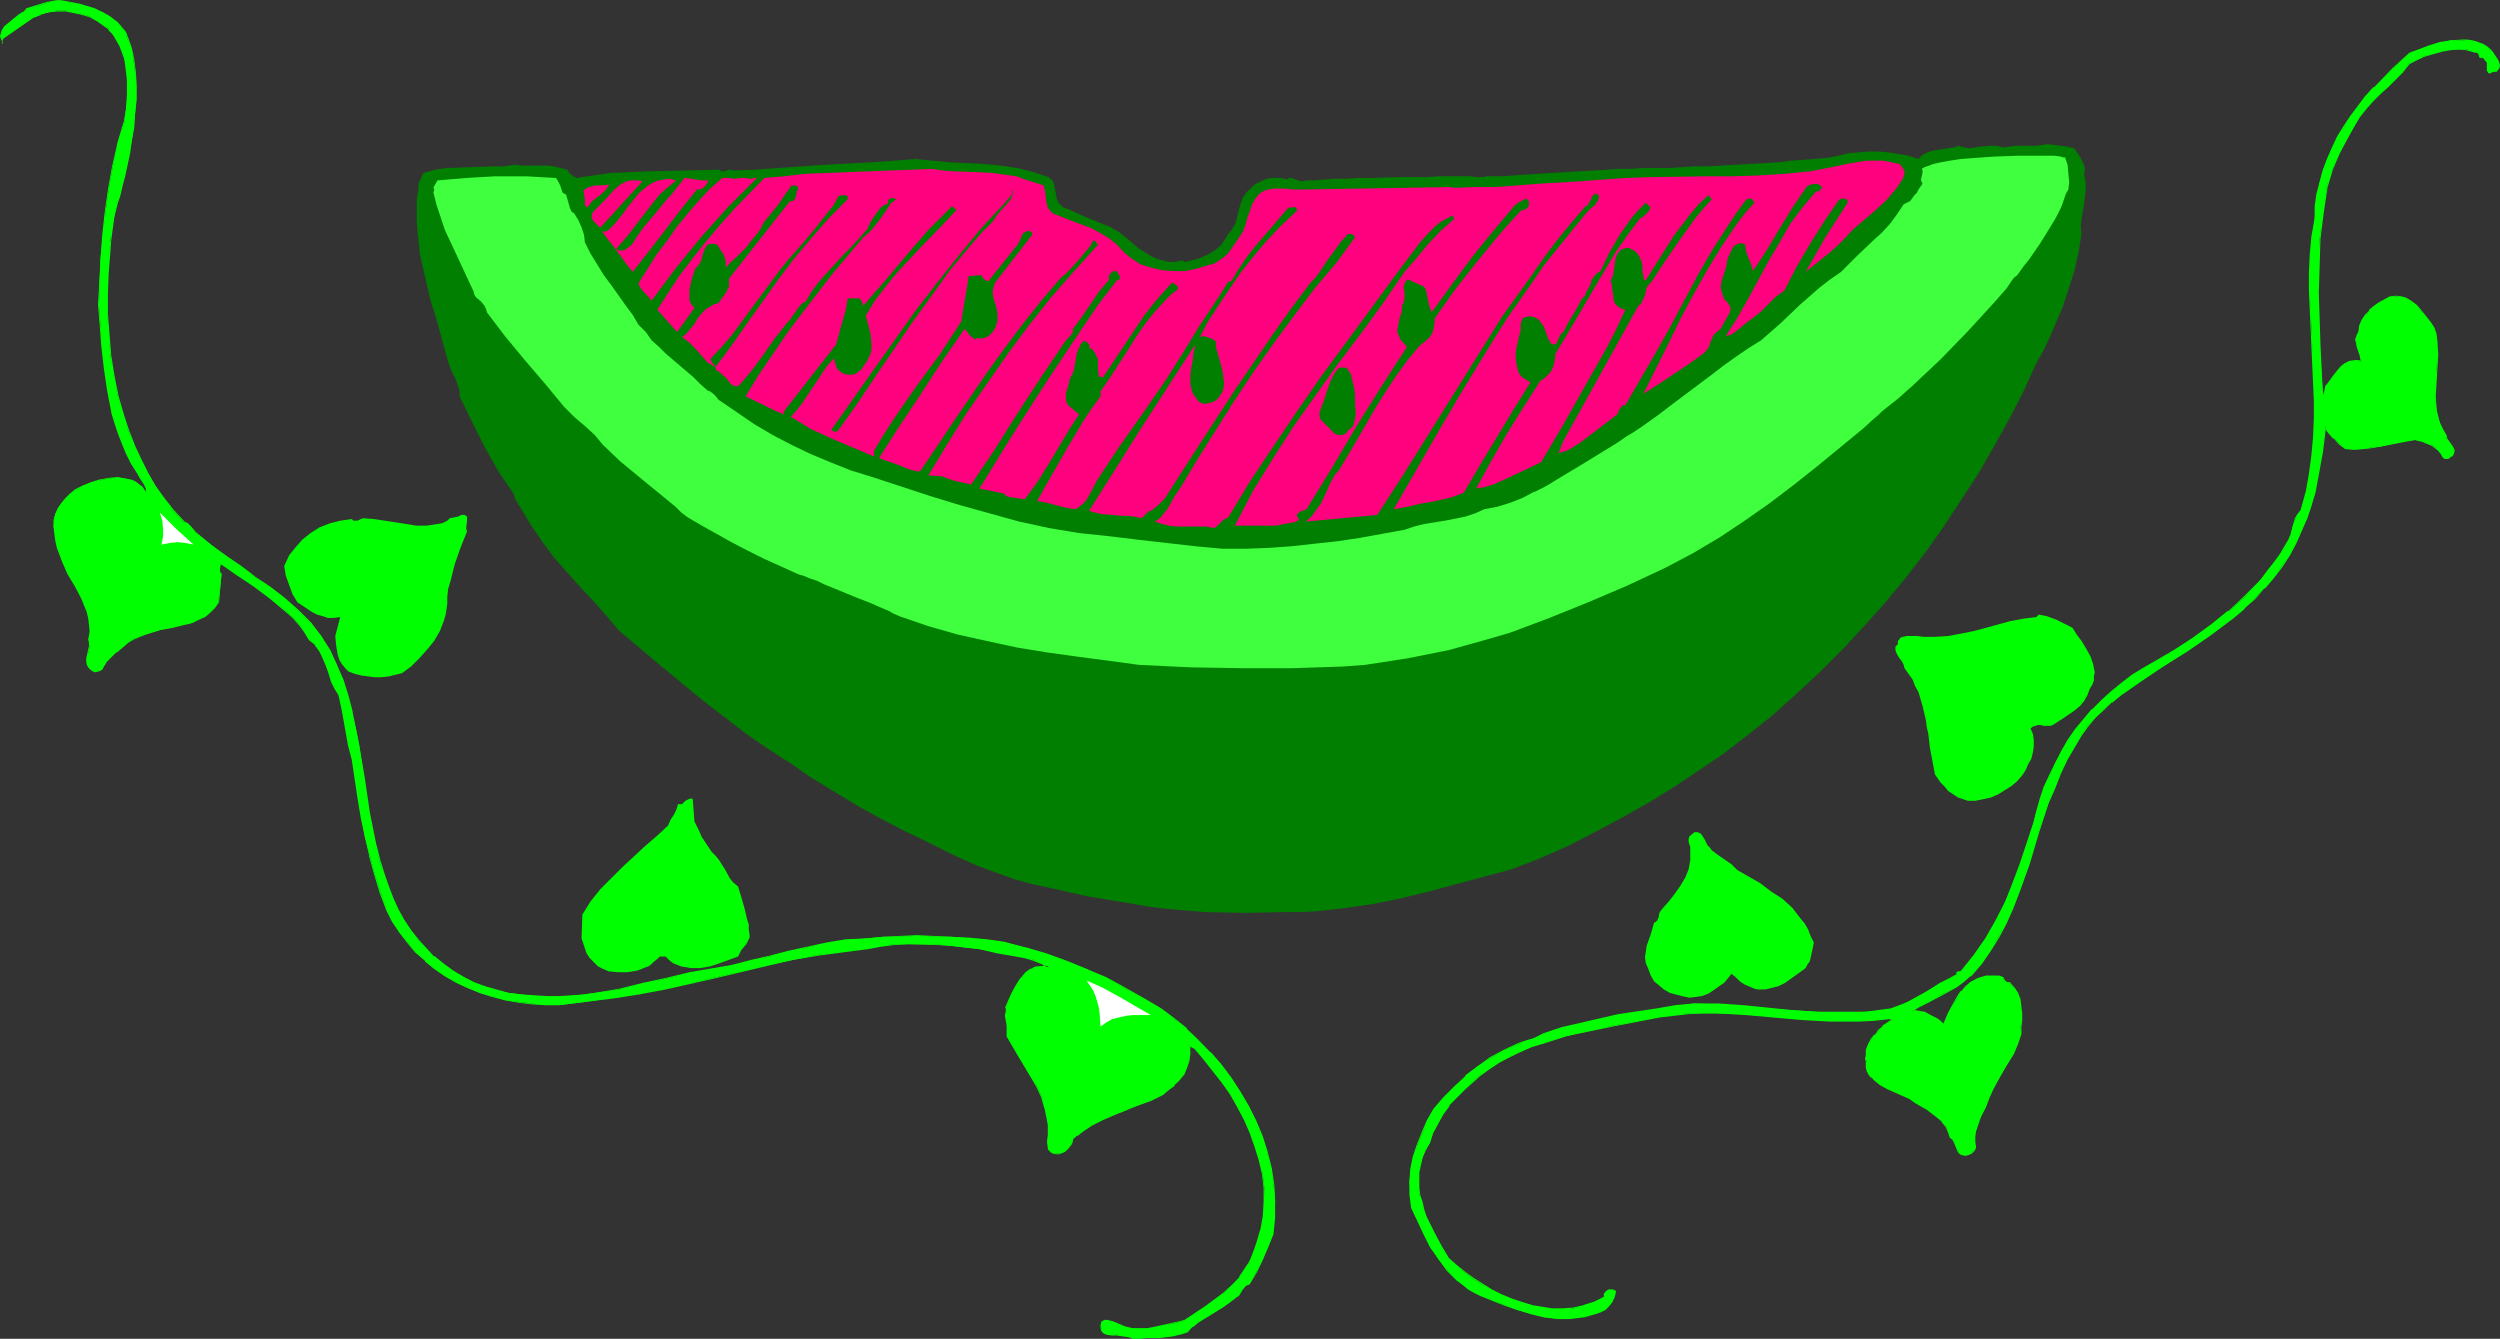
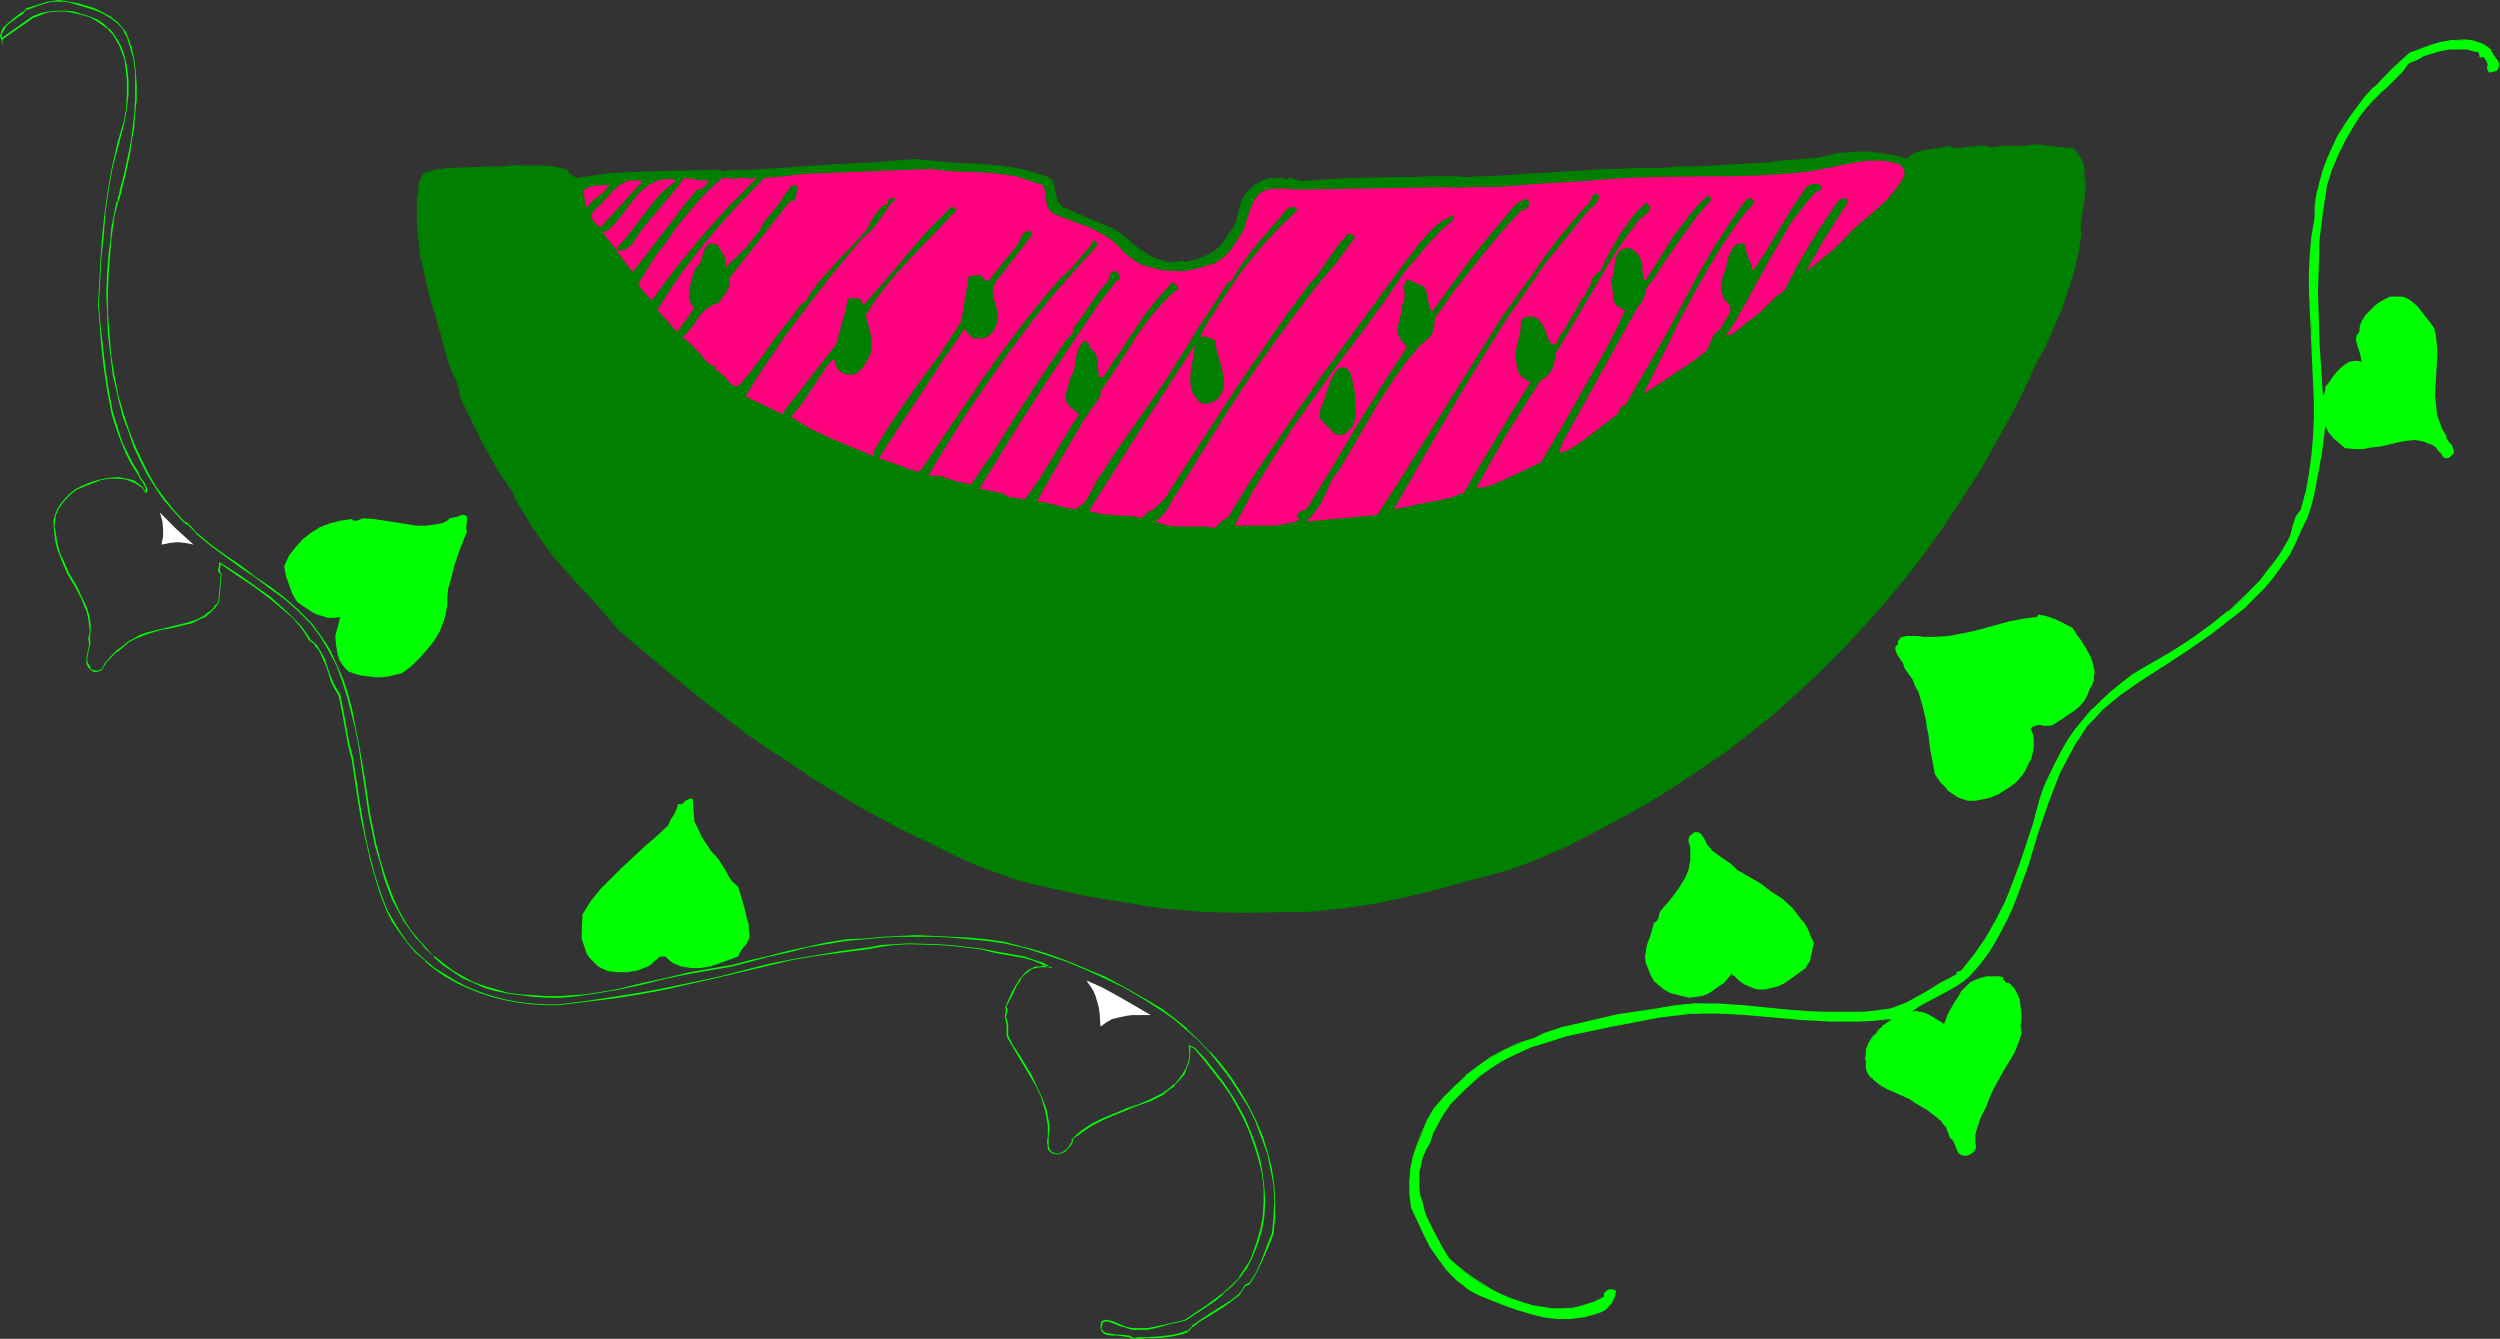
<svg xmlns="http://www.w3.org/2000/svg" xmlns:ns1="http://sodipodi.sourceforge.net/DTD/sodipodi-0.dtd" xmlns:ns2="http://www.inkscape.org/namespaces/inkscape" version="1.0" width="129.766mm" height="69.494mm" id="svg24" ns1:docname="Watermelon 24.wmf">
  <rect width="100%" height="100%" fill="#333333" stroke="none" />
  <ns1:namedview id="namedview24" pagecolor="#ffffff" bordercolor="#000000" borderopacity="0.25" ns2:showpageshadow="2" ns2:pageopacity="0.0" ns2:pagecheckerboard="0" ns2:deskcolor="#d1d1d1" ns2:document-units="mm" />
  <defs id="defs1">
    <pattern id="WMFhbasepattern" patternUnits="userSpaceOnUse" width="6" height="6" x="0" y="0" />
  </defs>
-   <path style="fill:#00ff00;fill-opacity:1;fill-rule:evenodd;stroke:none" d="m 24.886,7.273 0.808,2.101 0.485,2.263 0.323,2.586 0.162,2.586 v 2.748 l -0.162,2.748 -0.323,2.748 -0.323,2.586 -0.485,2.424 -0.485,2.263 -0.485,2.263 -0.485,1.778 -0.323,1.455 -0.162,0.647 -0.162,0.485 -0.162,0.323 v 0.323 l -0.162,0.162 v 0.162 l -0.485,2.424 -0.485,2.424 -0.323,2.424 -0.162,2.263 -0.323,4.041 -0.162,4.041 v 3.879 l 0.323,4.202 0.323,4.041 0.646,4.041 0.808,4.041 1.131,4.041 0.97,2.909 1.131,2.748 1.293,2.748 1.293,2.586 1.616,2.586 1.616,2.424 1.778,2.424 2.101,2.263 0.808,0.323 0.485,0.485 1.131,1.293 2.909,2.263 2.909,2.263 2.909,2.101 1.454,0.97 1.454,1.131 2.909,1.94 2.747,2.101 2.747,2.424 2.424,2.424 2.101,2.586 1.616,2.748 1.454,2.909 1.131,2.909 0.97,3.071 0.808,3.233 0.808,3.233 0.646,3.233 0.97,6.627 0.97,6.627 0.646,3.233 0.646,3.233 0.808,3.233 0.97,3.071 0.808,2.101 0.808,2.101 0.97,2.101 1.293,2.101 1.293,1.94 1.293,1.778 1.616,1.778 1.616,1.616 1.778,1.455 1.939,1.293 1.939,1.293 2.101,0.97 2.101,0.97 2.424,0.647 2.262,0.485 2.586,0.323 2.586,0.323 2.424,0.162 h 2.424 l 2.424,-0.162 2.424,-0.323 2.262,-0.323 4.686,-0.647 4.525,-1.131 4.525,-0.97 4.686,-1.131 4.686,-0.808 3.717,-0.647 3.717,-0.97 3.555,-0.808 3.717,-0.97 3.717,-0.808 3.717,-0.808 3.878,-0.647 3.878,-0.323 3.394,-0.323 h 3.232 l 3.394,-0.162 3.394,0.162 h 3.394 l 3.394,0.323 3.555,0.323 3.394,0.485 4.202,0.97 4.04,1.293 4.04,1.455 3.878,1.455 3.717,1.778 3.717,1.94 3.717,2.101 3.555,2.101 2.424,1.94 2.424,1.94 2.424,2.263 2.262,2.263 2.101,2.424 1.939,2.748 1.778,2.586 1.778,2.909 1.454,2.909 1.131,2.909 0.97,3.071 0.808,3.233 0.485,3.233 0.323,3.071 -0.162,3.394 -0.323,3.233 -0.97,2.424 -0.97,2.586 -1.293,2.424 -1.293,2.263 -0.485,0.162 -0.323,0.323 -0.646,0.647 -0.485,0.808 -0.162,0.323 -0.485,0.323 -1.131,0.97 -1.293,0.808 -1.293,0.808 -1.293,0.808 -2.424,1.616 -1.131,0.808 -1.131,0.97 -1.454,0.485 -1.293,0.323 -2.586,0.323 -2.586,0.162 h -1.293 -1.454 l -0.323,-0.162 -0.485,-0.162 -1.131,-0.162 -1.131,-0.162 h -0.97 l -1.131,-0.162 -0.323,-0.162 -0.323,-0.162 -0.323,-0.323 v -0.485 -0.485 l 0.162,-0.647 0.485,-0.323 h 0.646 l 0.485,0.162 0.646,0.162 1.131,0.485 0.97,0.323 1.454,0.485 h 1.616 1.454 l 1.616,-0.323 2.909,-0.647 1.454,-0.323 1.293,-0.323 3.878,-2.586 1.939,-1.293 1.778,-1.455 1.778,-1.616 1.454,-1.616 1.293,-1.94 0.646,-0.808 0.323,-1.131 1.131,-2.586 0.808,-2.748 0.485,-2.748 0.162,-2.748 v -2.748 l -0.323,-2.748 -0.646,-2.748 -0.808,-2.748 -0.97,-2.586 -1.131,-2.586 -1.293,-2.586 -1.454,-2.425 -1.616,-2.424 -1.778,-2.263 -1.778,-2.101 -1.778,-2.101 -1.131,-0.647 0.162,1.616 -0.323,1.455 -0.323,1.293 -0.646,1.131 -0.808,1.293 -1.131,0.97 -0.97,0.808 -1.293,0.97 -2.101,1.131 -2.424,0.97 -2.262,0.808 -2.424,0.97 -2.262,0.97 -2.262,1.131 -2.101,1.293 -0.97,0.808 -0.808,0.808 -0.162,0.485 -0.162,0.485 -0.485,0.808 -0.808,0.647 -0.97,0.323 h -0.646 -0.485 l -0.485,-0.323 -0.323,-0.323 -0.162,-0.323 -0.162,-0.323 v -0.97 -1.131 l 0.162,-1.131 v -0.97 l -0.162,-0.97 -0.485,-2.425 -0.646,-2.101 -0.97,-2.101 -1.131,-2.101 -2.424,-3.879 -1.131,-1.94 -1.131,-1.94 v -2.101 l -0.162,-0.97 -0.162,-0.808 v -0.485 l 0.162,-0.485 v -0.485 -0.162 l -0.162,-0.162 1.293,-2.909 0.808,-1.455 0.808,-1.293 0.97,-1.131 0.646,-0.485 0.646,-0.323 0.646,-0.323 0.808,-0.162 h 0.97 l 0.97,0.162 -1.454,-0.808 -1.616,-0.647 -1.778,-0.485 -1.778,-0.323 -3.717,-0.647 -3.394,-0.647 -5.656,-0.647 -2.747,-0.323 h -5.494 -2.747 l -2.586,0.323 -2.586,0.485 -5.01,0.647 -4.848,0.647 -4.848,0.97 -4.848,0.97 -10.181,2.424 -10.019,2.263 -5.171,0.97 -5.171,0.808 -5.333,0.808 -5.171,0.647 h -2.747 l -2.747,-0.323 -2.586,-0.323 -2.586,-0.323 -2.586,-0.808 -2.424,-0.647 -2.262,-0.97 -2.262,-1.131 -2.262,-1.293 -1.939,-1.293 -1.939,-1.616 -1.778,-1.616 -1.616,-1.94 -1.616,-1.94 -1.293,-2.101 -1.131,-2.263 -1.293,-3.556 -1.131,-3.556 -0.97,-3.718 -0.97,-3.556 -0.646,-3.718 -0.646,-3.879 -1.131,-7.597 -0.808,-3.233 -1.131,-6.304 -0.646,-3.071 -0.808,-1.293 -0.646,-1.455 -0.485,-1.455 -0.646,-1.455 -0.485,-1.616 -0.808,-1.293 -0.808,-1.293 -1.131,-1.131 -0.97,-1.455 -0.97,-1.455 -1.293,-1.293 -1.293,-1.293 -3.232,-2.586 -3.232,-2.425 -3.232,-2.263 -3.394,-2.101 v 0.323 l -0.162,0.647 v 0.647 l 0.162,0.162 0.323,0.323 -0.646,5.496 -0.808,1.131 -0.808,0.808 -1.131,0.808 -1.131,0.647 -1.131,0.485 -1.293,0.323 -2.586,0.647 -2.747,0.647 -2.586,0.647 -1.131,0.485 -1.293,0.485 -1.131,0.808 -0.97,0.808 -1.131,0.97 -1.293,1.131 -0.97,1.131 -0.323,0.647 -0.323,0.647 -0.646,0.162 -0.808,0.162 -0.323,-0.162 -0.323,-0.162 -0.323,-0.162 -0.162,-0.485 -0.323,-0.485 -0.162,-0.647 v -0.647 l 0.323,-0.808 0.323,-1.455 v -0.647 l -0.162,-0.647 0.162,-1.455 v -1.455 l -0.162,-1.293 -0.323,-1.293 -0.485,-1.293 -0.646,-1.131 -1.131,-2.586 -1.454,-2.424 -1.131,-2.424 -0.485,-1.293 -0.485,-1.293 -0.323,-1.455 -0.162,-1.293 -0.323,-1.455 0.162,-1.293 0.162,-1.131 0.646,-1.131 0.646,-0.97 0.808,-0.97 0.808,-0.808 1.131,-0.808 1.454,-0.808 1.616,-0.647 1.616,-0.485 1.778,-0.323 1.778,-0.162 1.616,0.162 0.808,0.323 0.808,0.323 0.808,0.485 0.808,0.485 0.646,1.131 0.162,-0.323 v -0.485 l -0.162,-0.485 -0.323,-0.485 -0.808,-1.131 -0.323,-0.485 -0.162,-0.485 -1.131,-1.94 -0.97,-1.778 -0.808,-1.94 -0.808,-2.101 -0.646,-2.101 -0.646,-2.101 -0.808,-4.202 -0.646,-4.364 -0.485,-4.202 -0.323,-4.202 -0.323,-4.041 0.323,-9.051 0.485,-4.526 0.485,-4.526 0.646,-4.526 0.808,-4.526 0.97,-4.202 1.293,-4.364 0.323,-2.748 0.323,-2.748 v -2.909 l -0.323,-2.748 -0.323,-1.293 -0.323,-1.293 L 23.594,9.051 22.947,7.92 22.139,6.789 21.331,5.657 20.362,4.849 19.069,4.041 17.614,3.233 15.998,2.748 14.544,2.424 12.928,2.101 H 11.15 L 9.534,2.424 7.918,2.748 6.302,3.394 0.485,7.435 V 8.243 L 0.323,7.597 0.162,7.112 0.323,6.627 0.485,6.142 0.97,5.172 1.778,4.526 3.717,3.071 4.525,2.424 5.333,1.778 7.434,1.131 9.534,0.485 10.504,0.162 h 0.97 1.131 l 0.97,0.323 1.616,0.323 1.616,0.485 1.778,0.485 1.616,0.647 1.454,0.97 1.293,0.97 1.131,1.293 0.485,0.808 z" id="path1" />
  <path style="fill:#00ff00;fill-opacity:1;fill-rule:evenodd;stroke:none" d="m 24.886,7.273 0.646,2.101 v 0 l 0.646,2.263 0.323,2.586 v 2.586 2.748 l -0.162,2.748 -0.323,2.748 -0.323,2.586 -0.485,2.424 -0.485,2.263 -0.485,2.263 -0.485,1.778 V 36.206 l -0.323,1.455 v 0.162 l -0.162,0.647 v -0.162 l -0.162,0.485 v 0.485 0 l -0.162,0.323 -0.162,0.162 v 0.162 l -0.485,2.424 -0.485,2.424 -0.162,2.424 -0.323,2.263 -0.323,4.041 -0.162,4.041 0.162,3.879 0.162,4.202 0.485,4.041 0.485,4.041 0.97,4.041 v 0.162 l 0.97,3.879 1.131,2.909 0.97,2.909 1.293,2.748 1.293,2.586 1.616,2.586 1.616,2.424 1.939,2.263 v 0 l 2.101,2.263 0.646,0.485 v -0.162 l 0.646,0.647 1.131,1.131 v 0.162 l 2.747,2.263 3.07,2.263 2.909,2.101 1.454,0.97 1.454,0.97 2.747,2.101 2.909,2.101 2.586,2.263 v 0 l 2.586,2.586 v 0 l 1.939,2.586 1.616,2.748 1.454,2.748 1.131,3.071 0.97,3.071 0.808,3.071 v 0 l 0.808,3.233 0.646,3.233 0.97,6.627 0.97,6.627 0.646,3.233 0.646,3.233 v 0 l 0.97,3.233 0.808,3.071 0.808,2.263 0.808,2.101 1.131,2.101 1.131,2.101 1.293,1.778 1.293,1.778 h 0.162 l 1.454,1.778 1.778,1.616 v 0.162 l 1.616,1.455 1.939,1.293 1.939,1.293 2.262,0.97 2.101,0.97 2.262,0.647 h 0.162 l 2.262,0.485 2.586,0.323 2.586,0.323 2.424,0.162 h 2.424 l 2.424,-0.162 2.424,-0.323 2.262,-0.323 4.686,-0.808 4.525,-0.97 4.525,-1.131 4.686,-0.97 4.686,-0.808 3.717,-0.647 3.717,-0.97 3.555,-0.97 h 0.162 l 3.555,-0.808 v 0 l 3.717,-0.97 3.717,-0.647 3.878,-0.647 3.878,-0.323 3.394,-0.323 3.232,-0.162 h 3.394 3.394 l 3.394,0.162 3.394,0.323 3.555,0.323 3.394,0.485 4.202,0.97 v 0 l 4.04,1.293 3.878,1.293 3.878,1.616 3.878,1.778 3.717,1.778 3.555,2.101 3.555,2.263 2.586,1.778 2.424,2.101 v 0 l 2.424,2.101 2.101,2.263 v 0 l 2.101,2.586 1.939,2.586 1.778,2.748 1.778,2.748 1.454,2.909 1.131,3.071 1.131,3.071 v -0.162 l 0.646,3.233 0.646,3.233 0.162,3.071 -0.162,3.394 -0.323,3.233 v -0.162 l -0.97,2.425 -0.97,2.586 -1.131,2.586 -1.454,2.263 0.162,-0.162 -0.485,0.162 -0.485,0.323 -0.485,0.808 -0.808,1.131 v -0.162 l -0.323,0.323 -1.293,0.97 -1.293,0.808 -1.293,0.808 -1.293,0.808 -2.424,1.616 -1.131,0.808 v 0.162 l -0.97,0.97 v -0.162 l -1.454,0.485 v 0 l -1.293,0.323 -2.586,0.323 -2.586,0.162 h -1.293 l -1.454,0.162 h 0.162 l -0.485,-0.323 -0.323,-0.162 h -0.162 l -1.131,-0.162 h -1.131 l -0.97,-0.162 -1.131,-0.162 h 0.162 l -0.485,-0.162 -0.323,-0.162 h 0.162 l -0.323,-0.323 -0.162,-0.323 v 0 l 0.162,-0.485 0.162,-0.647 h -0.162 l 0.646,-0.162 h -0.162 0.646 l 0.485,0.162 v 0 l 0.485,0.162 1.131,0.485 1.131,0.323 1.454,0.485 h 1.616 1.454 l 1.616,-0.323 2.909,-0.808 2.909,-0.647 3.717,-2.424 1.939,-1.293 1.778,-1.455 v -0.162 l 1.778,-1.455 1.616,-1.778 v 0 l 1.293,-1.778 0.485,-0.97 0.485,-0.97 1.131,-2.748 0.808,-2.748 v 0 l 0.485,-2.748 0.162,-2.748 -0.162,-2.748 -0.323,-2.748 -0.485,-2.748 v 0 l -0.808,-2.748 -0.97,-2.586 -1.131,-2.748 -1.293,-2.424 -1.454,-2.425 -1.616,-2.424 -1.778,-2.263 -1.778,-2.263 -1.939,-2.101 -1.293,-0.647 0.162,1.778 -0.162,1.455 v -0.162 l -0.485,1.455 -0.646,1.131 -0.808,1.131 v 0 l -0.97,1.131 v -0.162 l -1.131,0.97 -1.131,0.808 -2.262,1.131 -2.262,0.97 -2.262,1.131 2.424,-0.97 2.262,-0.808 2.262,-1.131 1.131,-0.97 1.131,-0.808 v -0.162 l 0.97,-0.97 v 0 l 0.97,-1.131 0.485,-1.293 0.485,-1.293 0.162,-1.455 v -1.616 l -0.162,0.162 0.97,0.485 v 0 l 1.778,2.101 1.778,2.263 1.778,2.263 1.616,2.263 1.454,2.586 1.293,2.424 1.131,2.586 0.97,2.748 0.808,2.586 v 0 l 0.646,2.748 0.323,2.748 v 2.748 l -0.162,2.748 -0.485,2.748 v -0.162 l -0.808,2.748 -0.97,2.748 -0.485,0.97 -0.646,0.97 -1.293,1.94 h 0.162 l -1.616,1.616 -1.616,1.455 v 0 l -1.939,1.455 -1.778,1.293 -3.878,2.586 v 0 l -1.293,0.323 -1.454,0.323 -2.909,0.647 -1.616,0.323 h -1.454 -1.616 0.162 l -1.454,-0.323 -1.131,-0.485 -1.131,-0.485 -0.485,-0.162 h -0.162 l -0.485,-0.162 h -0.646 l -0.646,0.323 -0.162,0.808 v 0.485 l 0.162,0.485 0.323,0.485 0.323,0.162 0.323,0.162 1.131,0.162 h 0.97 l 1.131,0.162 1.131,0.162 v 0 l 0.485,0.162 0.323,0.162 h 1.454 l 1.293,-0.162 h 2.586 l 2.586,-0.323 1.293,-0.323 h 0.162 l 1.454,-0.485 0.97,-1.131 v 0.162 l 1.131,-0.97 2.424,-1.455 1.293,-0.808 1.293,-0.808 1.293,-0.97 1.293,-0.97 0.323,-0.162 0.808,-1.293 0.485,-0.647 v 0 l 0.323,-0.162 v 0 l 0.485,-0.162 1.454,-2.424 1.131,-2.424 1.131,-2.586 0.97,-2.424 0.323,-3.233 v -3.394 l -0.162,-3.071 -0.485,-3.233 -0.808,-3.233 v 0 l -0.97,-3.071 -1.293,-3.071 -1.454,-2.909 -1.616,-2.748 -1.778,-2.748 -1.939,-2.586 -2.101,-2.424 h -0.162 l -2.262,-2.425 -2.262,-2.101 v -0.162 l -2.424,-1.94 -2.586,-1.94 -3.555,-2.101 -3.717,-2.101 -3.555,-1.94 -3.878,-1.616 -3.878,-1.616 -4.04,-1.455 -3.878,-1.131 h -0.162 l -4.202,-1.131 -3.394,-0.485 -3.555,-0.323 -3.394,-0.162 -3.394,-0.162 -3.394,-0.162 -3.394,0.162 -3.232,0.162 -3.394,0.323 -3.878,0.162 -3.878,0.647 -3.717,0.808 -3.717,0.808 v 0 l -3.717,0.97 v 0 l -3.555,0.808 -3.717,0.97 -3.717,0.647 -4.686,0.808 -4.686,1.131 -4.525,0.97 -4.525,1.131 -4.686,0.808 -2.262,0.323 -2.424,0.162 -2.424,0.162 h -2.424 l -2.424,-0.162 -2.586,-0.162 -2.586,-0.323 -2.262,-0.647 v 0 l -2.262,-0.647 -2.262,-0.808 -2.101,-1.131 -1.939,-1.131 -1.939,-1.455 -1.778,-1.455 v 0.162 l -1.616,-1.778 -1.454,-1.616 v 0 l -1.454,-1.778 -1.293,-1.94 -1.131,-2.101 -0.97,-2.101 -0.808,-2.101 -0.808,-2.263 -0.97,-3.071 -0.808,-3.233 v 0.162 l -0.646,-3.233 -0.646,-3.233 -0.97,-6.627 -1.131,-6.627 -0.646,-3.233 -0.646,-3.233 v -0.162 l -0.808,-3.071 -0.97,-3.071 -1.293,-2.909 -1.293,-2.909 -1.778,-2.748 -1.939,-2.586 v 0 l -2.586,-2.586 v 0 l -2.747,-2.425 -2.747,-2.101 -2.909,-1.94 -1.454,-1.131 -1.293,-0.97 -3.07,-2.101 -2.909,-2.101 -2.909,-2.425 v 0 l -0.97,-1.131 -0.646,-0.647 -0.646,-0.323 v 0 l -2.101,-2.263 v 0 L 32.32,97.788 30.542,95.363 29.088,92.777 27.795,90.191 26.502,87.443 25.371,84.534 24.402,81.625 23.27,77.745 v 0 l -0.808,-4.041 -0.646,-4.041 -0.323,-4.041 -0.323,-4.202 v -3.879 l 0.162,-4.041 0.323,-4.041 0.162,-2.263 0.323,-2.424 0.323,-2.424 0.646,-2.424 v -0.162 0.162 -0.162 l 0.162,-0.323 0.162,-0.485 v 0 l 0.162,-0.485 v 0 l 0.162,-0.647 v 0 l 0.323,-1.455 v 0 l 0.485,-1.778 0.485,-2.263 0.485,-2.263 0.323,-2.424 0.485,-2.586 0.162,-2.748 0.323,-2.748 v -2.748 l -0.162,-2.586 -0.323,-2.586 -0.485,-2.263 v 0 L 25.048,7.112 Z" id="path2" />
  <path style="fill:#00ff00;fill-opacity:1;fill-rule:evenodd;stroke:none" d="m 223.493,216.588 -2.424,0.808 -2.262,0.97 -2.424,0.97 -2.262,1.131 -1.939,1.293 -0.97,0.808 v 0 l -0.97,0.97 v 0.485 0 l -0.323,0.485 -0.485,0.808 0.162,-0.162 -0.808,0.647 -0.97,0.485 v 0 h -0.646 l -0.485,-0.162 v 0 l -0.323,-0.162 v 0 l -0.323,-0.323 v 0 l -0.162,-0.323 -0.162,-0.485 v 0.162 -0.97 -1.131 l 0.162,-1.131 v -0.97 l -0.162,-0.97 -0.485,-2.425 v 0 l -0.808,-2.101 -0.97,-2.101 -0.97,-2.101 -2.424,-4.041 -1.293,-1.94 -0.97,-1.94 v 0.162 -2.101 l -0.162,-0.97 -0.323,-0.97 v 0.162 l 0.162,-0.485 0.162,-0.485 v -0.485 -0.162 l -0.323,-0.323 v 0.162 l 1.454,-2.748 0.646,-1.455 0.97,-1.455 h -0.162 l 1.131,-1.131 v 0.162 l 0.485,-0.485 0.646,-0.485 0.808,-0.162 h -0.162 l 0.808,-0.162 h 0.97 l 1.616,0.162 -2.101,-1.131 -1.616,-0.485 -1.778,-0.647 v 0 l -1.778,-0.323 -3.717,-0.647 -3.394,-0.647 -5.656,-0.647 -2.747,-0.162 -5.494,-0.162 -2.747,0.162 -2.586,0.162 -2.586,0.485 -5.01,0.647 -4.848,0.808 -4.848,0.808 -4.848,0.97 -10.181,2.586 -10.019,2.101 -5.171,0.97 -5.171,0.808 -5.333,0.808 -5.171,0.647 h -2.747 l -2.747,-0.162 -2.586,-0.323 -2.586,-0.485 v 0 l -2.424,-0.647 -2.424,-0.808 -2.424,-0.97 -2.262,-1.131 -2.101,-1.293 -2.101,-1.293 -1.939,-1.616 v 0 L 81.608,186.686 79.992,184.908 v 0 l -1.454,-2.101 -1.293,-2.101 -1.293,-2.263 -1.293,-3.394 -1.131,-3.556 -0.97,-3.718 v 0 l -0.808,-3.556 -0.646,-3.718 -0.646,-3.879 -1.131,-7.597 v -0.162 l -0.808,-3.071 v 0 l -1.131,-6.304 -0.646,-3.233 -0.808,-1.293 -0.646,-1.293 -0.646,-1.616 -0.485,-1.455 -0.485,-1.455 -0.808,-1.455 -0.808,-1.293 -1.293,-0.97 h 0.162 l -0.97,-1.455 -1.131,-1.455 v 0 l -1.293,-1.293 -1.293,-1.293 v 0 l -3.07,-2.748 -3.394,-2.424 -3.232,-2.263 -3.555,-2.263 v 0.647 l -0.162,0.647 v 0.647 l 0.485,0.485 v 0 l -0.485,5.496 v 0 l -0.97,0.97 h 0.162 l -0.97,0.97 v -0.162 l -0.97,0.808 -1.131,0.647 -1.293,0.485 -1.131,0.323 v 0 l -2.586,0.647 -2.747,0.647 v 0 l -2.586,0.647 -1.293,0.485 -1.131,0.647 -1.131,0.647 -0.97,0.808 -1.293,0.97 v 0 l -1.131,1.131 -1.131,1.293 -0.323,0.647 -0.323,0.647 v -0.162 l -0.646,0.323 h 0.162 -0.808 0.162 l -0.485,-0.162 h -0.323 v 0 l -0.162,-0.323 v 0 l -0.162,-0.323 -0.323,-0.647 v 0.162 l -0.162,-0.647 v -0.647 l 0.162,-0.808 0.323,-1.455 0.162,-0.647 -0.162,-0.647 0.162,-1.455 v -1.455 l -0.162,-1.293 -0.323,-1.293 v 0 l -0.485,-1.293 -0.646,-1.293 -1.131,-2.425 -1.454,-2.424 -1.131,-2.586 -0.646,-1.293 -0.323,-1.293 v 0.162 l -0.323,-1.455 -0.162,-1.293 -0.323,-1.455 0.162,-1.293 0.162,-1.131 v 0.162 l 0.485,-1.131 0.646,-0.97 0.808,-0.97 v 0 l 0.97,-0.97 v 0 l 0.97,-0.808 1.454,-0.647 1.616,-0.647 1.778,-0.647 h -0.162 l 1.778,-0.323 h 1.778 l 1.616,0.162 v 0 l 0.808,0.323 0.808,0.323 0.808,0.485 0.646,0.485 v -0.162 l 0.808,1.293 0.323,-0.485 v -0.485 l -0.323,-0.485 -0.162,-0.485 -0.808,-1.131 -0.323,-0.647 -0.162,-0.485 -1.131,-1.778 -0.97,-1.94 -0.97,-1.94 -0.646,-1.94 -0.646,-2.101 -0.646,-2.101 v 0 l -0.808,-4.202 -0.646,-4.364 -0.485,-4.202 -0.485,-4.202 -0.323,-4.041 0.485,-9.051 0.485,-4.526 0.323,-4.526 0.646,-4.526 0.808,-4.526 1.131,-4.202 v 0 l 1.131,-4.364 v 0 l 0.485,-2.748 0.323,-2.748 v -2.909 l -0.323,-2.748 -0.323,-1.293 v -0.162 l -0.162,0.162 v 0 l 0.162,1.293 0.323,2.748 v 2.909 l -0.162,2.748 -0.485,2.748 v -0.162 l -1.293,4.364 v 0.162 l -0.97,4.202 -0.808,4.526 -0.646,4.526 -0.485,4.526 -0.323,4.526 -0.485,9.051 0.323,4.041 0.323,4.202 0.485,4.202 0.646,4.364 0.808,4.202 v 0.162 l 0.646,2.101 0.646,1.94 0.808,2.101 0.808,1.94 0.97,1.94 1.131,1.778 0.323,0.485 0.323,0.647 0.646,0.97 0.323,0.647 0.162,0.323 v 0 0.485 -0.162 l -0.162,0.323 h 0.162 l -0.646,-0.97 -0.808,-0.647 -0.646,-0.485 -0.808,-0.323 -0.97,-0.162 -1.616,-0.323 -1.778,0.162 -1.778,0.323 v 0 l -1.616,0.485 -1.616,0.647 -1.616,0.808 -0.97,0.808 v 0 l -0.97,0.97 v 0 l -0.808,0.97 -0.646,0.97 -0.485,1.131 -0.323,1.131 v 1.293 l 0.162,1.455 0.162,1.293 0.323,1.455 v 0 l 0.485,1.293 0.485,1.293 1.131,2.586 1.454,2.425 1.293,2.424 0.485,1.293 0.485,1.131 v 0 l 0.323,1.293 0.162,1.293 0.162,1.455 -0.323,1.455 0.162,0.647 v 0.647 l -0.323,1.455 -0.162,0.808 v 0.647 0.647 l 0.323,0.647 0.323,0.323 0.323,0.323 0.323,0.162 0.323,0.162 0.808,-0.162 0.646,-0.323 0.323,-0.647 0.485,-0.647 h -0.162 l 1.131,-1.131 1.131,-1.131 v 0.162 l 1.131,-0.97 1.131,-0.97 1.131,-0.647 1.131,-0.485 1.293,-0.485 2.586,-0.808 h -0.162 l 2.747,-0.485 2.586,-0.647 h 0.162 l 1.131,-0.323 1.293,-0.647 1.131,-0.485 0.97,-0.808 v 0 l 0.97,-0.97 v 0 l 0.808,-1.131 0.485,-5.657 -0.323,-0.162 h 0.162 l -0.162,-0.323 v 0.162 -0.647 l 0.162,-0.647 v -0.323 h -0.162 l 3.232,2.263 3.394,2.263 3.232,2.424 3.07,2.586 v 0 l 1.293,1.131 1.293,1.455 v 0 l 0.97,1.293 0.97,1.616 1.293,0.97 h -0.162 l 0.97,1.293 0.646,1.455 0.646,1.455 0.485,1.455 0.485,1.616 0.646,1.293 0.808,1.293 v 0 l 0.646,3.071 1.131,6.304 v 0.162 l 0.808,3.071 v 0 l 1.131,7.597 0.646,3.879 0.808,3.718 0.808,3.556 v 0.162 l 0.97,3.556 1.131,3.718 1.293,3.394 1.131,2.263 1.454,2.101 1.454,1.94 v 0 l 1.616,1.94 1.939,1.616 v 0.162 l 1.778,1.455 2.101,1.455 2.262,1.293 2.101,0.97 2.424,0.97 2.424,0.808 2.586,0.647 v 0 l 2.586,0.485 2.586,0.323 2.747,0.162 h 2.747 l 5.171,-0.647 5.333,-0.647 5.171,-0.808 5.171,-0.97 10.019,-2.263 10.181,-2.424 4.848,-1.131 4.848,-0.808 4.848,-0.647 5.01,-0.647 2.586,-0.485 2.586,-0.323 2.747,-0.162 5.494,0.162 2.747,0.162 5.656,0.647 3.394,0.808 3.717,0.647 1.778,0.323 v 0 l 1.616,0.485 1.616,0.647 1.454,0.808 0.162,-0.323 -0.97,-0.162 -0.97,0.162 h -0.808 l -0.646,0.323 -0.646,0.323 -0.646,0.485 -1.131,1.293 v 0 l -0.808,1.293 -0.808,1.455 -1.293,2.909 0.162,0.162 v 0 0.323 -0.162 0.485 l -0.162,0.485 v 0.485 l 0.162,0.808 v 0 l 0.162,0.97 v 2.101 l 1.131,1.94 1.131,1.94 2.424,4.041 1.131,1.94 0.97,2.101 0.646,2.263 v -0.162 l 0.485,2.425 0.162,0.97 v 0.97 1.131 l -0.162,1.131 0.162,0.97 v 0.485 l 0.323,0.323 0.323,0.323 0.323,0.162 0.646,0.162 h 0.646 l 1.131,-0.485 0.646,-0.647 0.646,-0.808 0.162,-0.323 0.162,-0.647 h -0.162 l 0.97,-0.808 v 0.162 l 0.97,-0.808 1.939,-1.293 2.262,-1.131 2.262,-0.97 2.424,-0.97 z" id="path3" />
  <path style="fill:#00ff00;fill-opacity:1;fill-rule:evenodd;stroke:none" d="M 24.563,11.476 24.24,10.345 23.755,9.051 23.109,7.92 22.301,6.627 21.493,5.657 h -0.162 L 20.362,4.687 19.23,3.879 17.614,3.233 16.16,2.748 h -0.162 L 14.544,2.263 12.928,2.101 H 11.15 L 9.534,2.263 7.918,2.586 v 0 L 6.302,3.233 0.323,7.435 V 8.243 H 0.646 L 0.323,7.597 v 0 -0.485 -0.485 0 L 0.646,6.142 1.131,5.334 H 0.97 L 1.939,4.526 v 0 L 3.717,3.233 4.686,2.586 V 2.424 L 5.333,1.778 V 1.94 L 7.434,1.131 9.534,0.485 v 0 L 10.504,0.323 h 0.97 1.131 l 0.97,0.162 1.616,0.485 v 0 l 1.616,0.485 1.616,0.485 1.616,0.647 1.616,0.97 1.293,0.97 v 0 l 1.131,1.131 v 0 l 0.323,0.808 0.485,0.808 0.162,-0.162 -0.323,-0.808 L 24.24,5.657 23.109,4.364 21.654,3.233 20.2,2.424 18.584,1.616 16.968,1.131 15.352,0.647 h -0.162 L 13.574,0.323 12.605,0.162 11.474,0 10.504,0.162 9.534,0.323 H 9.373 L 7.272,0.97 5.171,1.616 4.525,2.424 V 2.263 L 3.555,2.909 1.778,4.364 v 0 L 0.808,5.172 0.323,5.98 0.162,6.465 0,7.112 0.162,7.597 0.485,8.728 0.646,7.435 V 7.597 L 6.464,3.556 8.08,2.909 H 7.918 L 9.534,2.424 11.15,2.263 h 1.778 l 1.616,0.323 1.454,0.323 v 0 l 1.616,0.485 1.454,0.808 1.131,0.808 1.131,0.808 h -0.162 l 0.97,0.97 0.646,1.131 0.646,1.131 0.485,1.293 0.485,1.293 z" id="path4" />
  <path style="fill:#00ff00;fill-opacity:1;fill-rule:evenodd;stroke:none" d="m 488.678,10.021 0.323,0.323 0.323,0.647 0.646,0.808 0.323,0.647 v 0.485 l -0.162,0.485 -0.323,0.485 -0.646,0.162 -0.646,0.162 h -0.162 l -0.162,-0.162 -0.162,-0.323 -0.162,-0.485 0.162,-0.323 v -0.162 l -0.162,-0.647 -0.646,-0.97 -0.485,0.162 -0.323,-0.162 v -0.323 l -0.162,-0.485 -0.162,-0.162 h -0.485 l -1.616,-0.485 h -1.616 -1.778 l -1.778,0.323 -1.616,0.485 -1.616,0.485 -1.454,0.808 -1.616,0.647 -1.131,1.616 -1.454,1.455 -1.454,1.455 -1.454,1.293 -1.454,1.455 -1.454,1.616 -1.131,1.455 -1.131,1.778 -1.616,2.748 -1.454,2.909 -1.293,3.071 -0.485,1.616 -0.485,1.455 -0.808,5.334 -0.646,5.172 -0.162,5.334 -0.162,5.172 0.162,5.011 0.162,5.172 0.646,10.021 0.162,-0.162 0.162,-0.323 0.162,-0.647 v -0.647 l 0.323,-0.323 0.162,-0.162 1.131,-1.616 0.646,-0.808 0.808,-0.808 0.808,-0.647 0.808,-0.485 1.131,-0.162 h 0.646 l 0.646,0.162 -0.162,-0.808 -0.162,-0.808 -0.485,-1.455 -0.162,-0.647 -0.162,-0.647 0.162,-0.808 0.485,-0.647 0.162,-1.293 0.485,-1.131 0.646,-0.97 0.808,-0.808 0.808,-0.808 0.97,-0.808 2.101,-1.131 h 0.97 0.646 0.808 l 0.646,0.162 1.131,0.647 1.131,0.97 0.808,0.97 1.778,2.263 0.808,1.131 0.323,1.293 0.162,1.293 0.162,2.586 -0.162,2.748 -0.162,2.748 -0.162,2.586 0.323,2.748 0.162,1.293 0.485,1.293 0.485,1.293 0.808,1.293 v 0.485 l 0.323,0.485 0.808,0.97 0.162,0.485 0.162,0.485 v 0.485 l -0.485,0.485 -0.323,0.323 -0.323,0.162 h -0.485 l -0.485,-0.162 -0.323,-0.647 -0.646,-0.647 -0.485,-0.647 -0.646,-0.485 -0.97,-0.323 -0.646,-0.323 -1.778,-0.323 -1.778,0.162 -1.616,0.323 -3.394,0.808 -1.778,0.162 -1.616,0.323 h -1.778 l -1.778,-0.162 -1.131,-0.97 -1.131,-0.97 -0.97,-1.131 -0.323,-0.647 -0.323,-0.647 -0.646,5.172 -0.97,5.334 -0.485,2.586 -0.646,2.586 -0.808,2.424 -1.131,2.263 -1.131,2.586 -1.131,2.263 -1.616,2.263 -1.616,2.263 -1.778,2.101 -1.939,1.94 -1.939,1.94 -2.262,1.778 -4.363,3.394 -4.686,3.233 -4.686,3.071 -4.525,2.909 -3.717,2.586 -1.778,1.455 -1.778,1.455 -1.454,1.616 -1.616,1.616 -1.131,1.778 -1.293,1.94 -1.454,2.748 -1.454,2.748 -1.131,2.909 -1.131,2.909 -2.101,6.142 -1.778,5.98 -2.101,5.819 -1.131,2.909 -1.293,2.748 -1.454,2.748 -1.616,2.748 -1.778,2.424 -2.101,2.425 -1.293,1.131 -1.454,0.97 -2.909,1.616 -3.07,1.616 -1.454,0.808 -1.293,0.97 0.646,-0.162 0.97,0.162 0.808,0.162 0.808,0.323 1.616,0.97 0.808,0.485 0.646,0.485 0.808,-2.101 1.293,-2.263 0.646,-0.97 0.646,-1.131 0.808,-0.808 0.97,-0.97 1.454,-0.647 1.616,-0.485 h 1.778 0.808 l 0.808,0.162 v 0.485 l 0.323,0.323 0.323,0.323 h 0.485 l 0.97,0.97 0.646,1.131 0.485,1.131 0.162,1.455 0.162,1.293 v 1.293 l -0.162,1.455 v 1.293 l -0.646,1.94 -0.808,1.778 -1.939,3.556 -2.101,3.394 -0.808,1.778 -0.646,1.94 -0.808,1.778 -0.808,1.778 -0.323,1.131 -0.162,0.97 v 1.131 l 0.162,1.131 -0.323,0.485 -0.485,0.485 -0.485,0.323 -0.646,0.162 -0.808,-0.162 -0.323,-0.323 -0.323,-0.485 -0.323,-0.485 -0.323,-1.131 -0.323,-0.485 -0.485,-0.323 -0.323,-1.131 -0.485,-0.97 -0.808,-0.97 -0.97,-0.97 -2.101,-1.616 -1.131,-0.647 -0.97,-0.647 -1.293,-0.808 -1.454,-0.647 -1.454,-0.647 -1.454,-0.647 -1.293,-0.647 -1.293,-0.97 -0.485,-0.647 -0.485,-0.485 -0.323,-0.647 -0.323,-0.808 0.162,-0.485 v -0.647 l -0.162,-0.485 v -0.485 l 0.162,-1.293 0.323,-1.131 0.646,-0.808 0.646,-0.97 0.808,-0.808 0.808,-0.808 1.778,-1.293 -0.485,-0.323 -2.909,0.323 -3.07,0.162 h -5.818 l -5.656,-0.323 -5.494,-0.485 -5.494,-0.485 -5.494,-0.162 h -2.747 -2.747 l -2.909,0.323 -2.747,0.323 -9.211,1.778 -4.686,0.97 -4.686,1.131 -4.525,1.293 -2.101,0.808 -2.262,0.808 -1.939,1.131 -2.101,0.97 -1.939,1.293 -1.939,1.293 -3.07,2.909 -1.454,1.455 -1.454,1.616 -1.293,1.616 -0.97,1.778 -0.97,1.94 -0.485,1.94 -0.97,1.455 -0.485,1.455 -0.485,1.455 -0.323,1.455 v 1.455 1.455 l 0.162,1.455 0.485,1.455 0.323,1.455 0.646,1.616 1.293,2.748 1.454,2.748 1.616,2.586 1.454,1.293 1.616,1.293 1.616,1.293 1.778,1.131 1.778,0.97 1.939,0.97 1.939,0.808 2.101,0.808 1.939,0.647 2.101,0.323 1.939,0.323 h 2.101 l 2.101,-0.162 2.101,-0.485 2.101,-0.647 1.939,-0.97 -0.162,-0.323 0.162,-0.485 0.162,-0.323 0.323,-0.162 0.323,-0.162 h 0.323 0.485 l 0.485,0.162 -0.323,1.131 -0.323,0.97 -0.646,0.808 -0.808,0.647 -0.808,0.485 -1.131,0.323 -2.262,0.647 -2.586,0.323 h -2.586 l -2.586,-0.323 -2.586,-0.647 -2.586,-0.647 -2.424,-0.97 -4.686,-1.94 -1.293,-0.647 -1.293,-0.647 -1.131,-0.808 -1.131,-0.97 -1.778,-1.94 -1.778,-2.101 -1.454,-2.424 -1.293,-2.424 -2.424,-5.172 -0.323,-2.586 -0.162,-2.586 0.323,-2.424 0.485,-2.425 0.808,-2.424 0.97,-2.263 0.97,-2.424 1.293,-2.263 1.939,-2.263 2.101,-2.101 2.262,-2.101 2.262,-1.94 2.586,-1.616 2.586,-1.455 2.909,-1.293 1.454,-0.485 1.454,-0.485 1.939,-0.97 1.939,-0.647 2.101,-0.647 2.101,-0.485 4.202,-0.97 4.202,-0.97 7.595,-1.131 3.717,-0.647 3.555,-0.485 4.848,0.162 4.848,0.323 4.848,0.485 4.686,0.323 4.848,0.323 4.686,0.162 5.01,-0.162 2.424,-0.162 2.424,-0.323 1.778,-0.647 1.616,-0.808 3.232,-1.778 3.232,-1.778 1.616,-0.97 1.778,-0.808 -0.162,-0.162 v -0.323 h 0.162 0.323 l 0.323,-0.162 1.293,-1.455 1.293,-1.616 2.262,-3.394 1.939,-3.394 1.778,-3.718 1.616,-3.718 1.454,-3.718 2.424,-7.758 0.646,-2.586 0.808,-2.425 0.808,-2.424 1.131,-2.424 0.97,-2.263 1.293,-2.263 1.293,-2.101 1.454,-2.101 1.616,-2.101 1.616,-1.94 1.778,-1.778 1.939,-1.778 1.939,-1.455 2.101,-1.616 2.101,-1.293 2.424,-1.293 3.717,-2.263 3.717,-2.424 3.555,-2.586 3.555,-2.748 3.232,-2.909 2.909,-3.233 1.454,-1.616 1.293,-1.778 1.293,-1.778 1.131,-1.778 0.485,-0.808 0.323,-0.808 0.323,-1.778 0.646,-1.616 0.323,-0.808 0.646,-0.808 1.131,-3.556 0.646,-3.718 0.485,-3.556 0.323,-3.556 0.162,-3.718 V 78.554 l -0.323,-7.112 -0.323,-7.273 -0.323,-7.112 V 53.5 l 0.162,-3.556 0.323,-3.556 0.485,-3.556 0.162,-2.424 0.323,-2.263 0.485,-2.424 0.646,-2.263 0.808,-2.263 0.97,-2.101 1.131,-2.263 1.293,-1.94 1.293,-2.101 1.454,-1.94 1.454,-1.94 1.616,-1.778 3.394,-3.394 3.555,-3.233 1.939,-0.808 1.939,-0.647 2.101,-0.647 2.101,-0.485 h 2.262 0.97 l 1.131,0.162 0.97,0.162 0.808,0.485 0.97,0.485 z" id="path5" />
-   <path style="fill:#00ff00;fill-opacity:1;fill-rule:evenodd;stroke:none" d="m 488.678,10.021 h -0.162 l 0.323,0.485 0.323,0.485 0.646,0.97 0.323,0.485 v 0 0.485 l -0.162,0.485 v 0 l -0.323,0.485 0.162,-0.162 -0.646,0.162 -0.646,0.162 v 0 h -0.162 v 0 l -0.162,-0.162 v 0.162 -0.323 0 l -0.162,-0.485 v 0.162 l 0.162,-0.485 v -0.162 l -0.162,-0.647 -0.808,-1.131 -0.485,0.162 -0.323,-0.162 0.162,0.162 -0.162,-0.485 v -0.323 l -0.323,-0.323 h -0.485 0.162 l -1.778,-0.323 -1.616,-0.162 h -1.778 l -1.778,0.323 v 0 l -1.616,0.485 -1.616,0.647 -1.616,0.647 -1.454,0.808 -1.293,1.616 v 0 l -1.454,1.455 -1.454,1.455 -1.454,1.293 -1.454,1.455 -1.293,1.455 h -0.162 l -1.131,1.616 -1.131,1.616 -1.616,2.909 -1.454,2.909 -1.131,3.071 -0.646,1.455 -0.323,1.616 v 0 l -0.97,5.334 -0.485,5.172 -0.323,5.334 v 5.172 5.011 l 0.162,5.172 0.646,10.183 0.323,-0.323 0.323,-0.323 0.162,-0.647 v -0.647 0 l 0.162,-0.162 v 0 l 0.323,-0.323 1.131,-1.616 0.646,-0.808 v 0 l 0.646,-0.808 v 0.162 l 0.808,-0.647 0.97,-0.485 h -0.162 l 1.131,-0.162 h 0.646 0.808 l -0.162,-0.808 -0.162,-0.808 v 0 l -0.485,-1.455 -0.323,-0.647 v 0 -0.647 0 l 0.162,-0.647 0.485,-0.808 0.162,-1.293 v 0.162 l 0.485,-1.131 0.646,-1.131 h -0.162 l 0.808,-0.808 v 0.162 l 0.97,-0.808 0.97,-0.808 2.101,-1.131 h -0.162 l 0.97,-0.162 h 0.646 l 0.808,0.162 h -0.162 l 0.646,0.162 1.131,0.647 1.131,0.808 v 0 l 0.97,0.97 v 0 l 1.616,2.424 0.808,0.97 0.323,1.293 v 0 l 0.162,1.293 0.162,2.586 v 2.748 l -0.323,2.748 v 2.586 l 0.162,2.748 0.162,1.293 v 0 l 0.485,1.293 0.485,1.293 0.808,1.293 v 0 l 0.162,0.485 0.323,0.647 0.646,0.97 0.162,0.485 0.162,0.323 v 0 0.485 0 l -0.485,0.485 v 0 l -0.162,0.323 v 0 h -0.485 0.162 -0.485 v 0 l -0.485,-0.162 0.162,0.162 -0.485,-0.808 -0.485,-0.647 v 0 l -0.646,-0.485 v 0 l -0.646,-0.485 -0.808,-0.485 -0.808,-0.323 -1.778,-0.323 -1.778,0.162 -1.616,0.323 -3.394,0.808 -1.778,0.323 -1.616,0.162 h -1.778 l -1.778,-0.162 h 0.162 l -1.293,-0.808 v 0 l -1.131,-0.97 h 0.162 l -0.97,-1.293 -0.323,-0.485 -0.485,-0.97 -0.808,5.496 -0.97,5.334 -0.485,2.586 v 0 l -0.646,2.424 -0.808,2.424 -1.131,2.263 -0.97,2.586 -1.293,2.424 -1.454,2.263 -1.778,2.263 -1.778,2.101 h 0.162 l -1.939,1.94 -2.101,1.778 v 0 l -2.101,1.778 -4.525,3.394 -4.686,3.233 -4.525,3.071 -4.686,2.909 -3.717,2.748 -1.778,1.293 v 0.162 l -1.616,1.455 -1.616,1.455 v 0 l -1.454,1.778 -1.293,1.778 -1.293,1.94 -1.454,2.748 -1.454,2.748 -1.131,2.909 -1.131,2.909 -1.939,5.98 -1.939,5.98 -2.101,5.98 -1.131,2.909 -1.293,2.748 -1.293,2.748 -1.778,2.748 -1.778,2.424 -2.101,2.425 h 0.162 l -1.293,0.97 -1.454,0.97 -2.909,1.778 -3.07,1.455 -1.454,0.808 -1.778,1.131 h 1.131 l 0.97,0.162 0.808,0.162 v 0 l 0.808,0.323 1.616,0.97 0.646,0.485 0.808,0.647 0.97,-2.424 1.131,-2.263 0.646,-0.97 0.808,-0.97 v 0 l 0.808,-0.97 0.808,-0.808 v 0 l 1.616,-0.647 1.616,-0.485 h -0.162 1.778 0.808 l 0.808,0.162 h -0.162 l 0.162,0.323 0.323,0.485 0.323,0.162 0.485,0.162 v -0.162 l 0.97,0.97 h -0.162 l 0.646,1.131 0.485,1.293 v -0.162 l 0.162,1.455 0.162,1.293 v 1.293 1.455 h 0.162 l 0.162,-1.455 v -1.293 l -0.162,-1.293 -0.162,-1.455 -0.485,-1.293 -0.646,-0.97 -0.97,-1.131 h -0.646 0.162 l -0.485,-0.323 0.162,0.162 -0.323,-0.485 -0.162,-0.323 -0.808,-0.323 h -0.808 -1.778 l -1.616,0.485 -1.454,0.808 -0.97,0.808 -0.808,0.97 h -0.162 l -0.646,0.97 -0.646,1.131 -1.131,2.101 -0.97,2.263 h 0.162 l -0.646,-0.647 -0.646,-0.485 -1.616,-0.808 -0.808,-0.485 -0.97,-0.162 -0.97,-0.162 -0.646,0.162 v 0.162 l 1.293,-0.808 1.616,-0.808 3.07,-1.616 2.909,-1.616 1.293,-0.97 1.293,-1.131 h 0.162 l 2.101,-2.424 1.778,-2.586 1.616,-2.586 1.454,-2.748 1.293,-2.909 1.131,-2.909 2.101,-5.819 1.778,-5.98 1.939,-5.98 1.293,-2.909 1.131,-2.909 1.293,-2.748 1.616,-2.748 1.131,-1.94 1.293,-1.778 1.454,-1.778 v 0 l 1.616,-1.455 1.616,-1.616 v 0.162 l 1.778,-1.455 3.717,-2.586 4.525,-3.071 4.686,-2.909 4.686,-3.233 4.525,-3.394 2.101,-1.778 v -0.162 l 2.101,-1.778 1.778,-2.101 h 0.162 l 1.778,-2.101 1.616,-2.101 1.454,-2.263 1.293,-2.425 1.131,-2.586 0.97,-2.263 0.808,-2.424 0.808,-2.586 v 0 l 0.485,-2.586 0.97,-5.334 0.646,-5.172 -0.162,0.162 0.162,0.647 0.323,0.485 0.97,1.131 h 0.162 l 0.97,1.131 v 0 l 1.293,0.97 1.778,0.162 1.778,-0.162 1.616,-0.162 1.778,-0.323 3.394,-0.647 1.616,-0.323 1.778,-0.323 1.778,0.485 h -0.162 l 0.808,0.323 0.808,0.323 0.646,0.485 v 0 l 0.646,0.485 v 0 l 0.485,0.647 0.485,0.808 0.323,0.162 h 0.162 0.485 l 0.323,-0.162 0.323,-0.323 h 0.162 l 0.323,-0.485 0.162,-0.647 -0.162,-0.485 -0.323,-0.485 -0.646,-0.97 -0.323,-0.485 v 0 l -0.162,-0.647 -0.646,-1.131 -0.646,-1.293 -0.323,-1.293 v 0 l -0.323,-1.293 -0.162,-2.748 0.162,-2.586 0.162,-2.748 0.162,-2.748 -0.162,-2.586 -0.162,-1.293 v -0.162 l -0.485,-1.293 -0.646,-0.97 -1.778,-2.263 v 0 l -0.97,-1.131 v 0 l -1.131,-0.808 -1.131,-0.647 -0.646,-0.162 v 0 l -0.808,-0.162 h -0.646 l -0.97,0.162 -2.101,1.131 -0.97,0.647 -0.97,0.808 v 0.162 l -0.808,0.808 -0.646,0.97 -0.485,1.131 -0.162,1.293 v -0.162 l -0.323,0.808 -0.323,0.808 0.162,0.647 0.162,0.808 0.485,1.455 v -0.162 l 0.162,0.808 0.162,0.808 0.162,-0.162 -0.646,-0.162 h -0.646 l -1.131,0.162 -0.97,0.485 -0.808,0.647 v 0 l -0.646,0.808 v 0 l -0.646,0.808 -1.293,1.778 0.162,-0.162 -0.323,0.323 -0.162,0.162 -0.162,0.808 -0.162,0.647 v 0 l -0.162,0.162 h 0.162 l -0.323,0.162 0.162,0.162 -0.485,-10.021 -0.162,-5.172 -0.162,-5.011 0.162,-5.172 0.162,-5.334 0.646,-5.172 0.808,-5.334 v 0.162 l 0.485,-1.616 0.485,-1.616 1.293,-3.071 1.454,-2.748 1.616,-2.909 0.97,-1.616 1.293,-1.616 v 0 l 1.293,-1.455 1.454,-1.455 1.454,-1.293 1.454,-1.455 1.454,-1.455 v 0 l 1.293,-1.616 v 0 l 1.454,-0.808 1.454,-0.647 1.616,-0.485 1.778,-0.485 h -0.162 l 1.778,-0.323 1.778,-0.162 1.616,0.162 h -0.162 l 1.778,0.485 h 0.485 -0.162 l 0.162,0.162 v -0.162 l 0.162,0.485 0.162,0.485 h 0.323 0.485 -0.162 l 0.808,0.97 v -0.162 0.647 0.162 0 0.323 0.647 l 0.162,0.162 0.162,0.323 h 0.323 l 0.646,-0.323 v 0 h 0.646 l 0.485,-0.647 0.162,-0.485 -0.162,-0.647 -0.162,-0.485 -0.646,-0.97 -0.323,-0.485 -0.323,-0.485 z" id="path6" />
  <path style="fill:#00ff00;fill-opacity:1;fill-rule:evenodd;stroke:none" d="m 396.404,201.556 -0.162,1.293 v -0.162 l -0.646,2.101 -0.808,1.778 -1.939,3.556 -2.101,3.394 -0.808,1.778 -0.646,1.778 -0.808,1.94 -0.808,1.778 -0.323,0.97 v 0.162 l -0.162,0.97 v 1.131 l 0.162,1.131 v 0 l -0.323,0.485 h 0.162 l -0.485,0.485 v -0.162 l -0.646,0.323 h 0.162 l -0.646,0.162 -0.808,-0.162 h 0.162 l -0.485,-0.323 v 0.162 l -0.323,-0.485 -0.162,-0.485 -0.485,-1.131 -0.162,-0.485 -0.485,-0.485 v 0 l -0.323,-0.97 -0.646,-0.97 -0.646,-0.97 h -0.162 l -0.808,-0.97 v 0 l -2.262,-1.778 -0.97,-0.647 -1.131,-0.647 -1.293,-0.808 -1.293,-0.647 -1.454,-0.647 -1.454,-0.647 -1.454,-0.647 -1.131,-0.97 v 0.162 l -0.646,-0.647 h 0.162 l -0.485,-0.647 -0.323,-0.647 -0.323,-0.808 v 0.162 l 0.162,-0.485 -0.162,-0.647 v -0.485 -0.485 l 0.162,-1.293 v 0.162 l 0.323,-1.131 0.485,-0.97 0.808,-0.97 h -0.162 l 0.808,-0.808 0.808,-0.647 v 0 l 1.939,-1.455 -0.485,-0.485 -3.07,0.323 -3.07,0.162 h -5.818 l -5.656,-0.323 -5.494,-0.485 -5.494,-0.485 -5.494,-0.162 h -2.747 l -2.747,0.162 -2.909,0.162 -2.747,0.323 -9.211,1.94 -4.686,0.808 -4.686,1.131 v 0 l -4.525,1.293 -2.262,0.808 -2.101,0.808 -2.101,1.131 -1.939,0.97 -2.101,1.293 -1.778,1.455 v 0 l -3.07,2.748 -1.616,1.616 -1.293,1.455 h -0.162 l -1.293,1.778 -0.97,1.778 -0.97,1.778 -0.485,2.101 -0.808,1.293 -0.646,1.455 -0.485,1.455 v 0.162 l -0.323,1.455 v 1.455 1.455 l 0.323,1.455 v 0.162 l 0.323,1.455 0.485,1.455 0.485,1.455 1.293,2.748 1.454,2.748 1.616,2.586 1.616,1.455 1.616,1.131 1.616,1.293 1.778,1.131 1.778,1.131 1.939,0.97 1.939,0.808 1.939,0.808 2.101,0.647 v 0 l 2.101,0.323 1.939,0.323 h 2.101 l 2.101,-0.323 2.101,-0.323 v 0 l 2.101,-0.647 2.101,-0.97 -0.162,-0.485 v 0 l 0.162,-0.323 0.162,-0.323 v 0 l 0.162,-0.162 0.323,-0.162 v 0 h 0.323 0.485 v 0 l 0.323,0.162 v -0.162 l -0.323,1.131 v 0 l -0.323,0.97 -0.646,0.808 0.162,-0.162 -0.808,0.647 -0.97,0.485 -0.97,0.323 -2.262,0.647 v 0 l -2.586,0.323 h -2.586 l -2.586,-0.323 -2.586,-0.647 v 0 l -2.586,-0.647 -2.424,-0.808 -4.686,-2.101 -1.293,-0.647 -1.293,-0.647 -0.97,-0.808 -1.131,-0.97 v 0.162 l -1.939,-1.94 v 0 l -1.616,-2.263 -1.454,-2.263 -1.293,-2.586 -2.424,-5.172 v 0.162 l -0.323,-2.586 -0.162,-2.586 0.323,-2.424 0.485,-2.425 v 0 l 0.646,-2.424 0.97,-2.263 1.131,-2.424 1.293,-2.101 1.778,-2.263 v 0 l 2.101,-2.101 2.262,-2.101 v 0 l 2.424,-1.94 2.424,-1.778 2.747,-1.455 2.747,-1.293 1.454,-0.323 1.616,-0.485 1.939,-0.97 1.778,-0.647 2.101,-0.647 v 0 l 2.101,-0.485 4.202,-0.97 4.202,-0.97 7.595,-1.131 3.717,-0.647 3.555,-0.485 4.848,0.162 4.848,0.323 4.848,0.485 4.686,0.323 4.848,0.323 4.686,0.162 5.01,-0.162 2.424,-0.162 2.424,-0.323 1.778,-0.647 1.778,-0.808 3.232,-1.778 3.07,-1.778 1.616,-0.97 1.778,-0.808 v -0.323 -0.323 0.162 h 0.162 -0.162 0.323 l 0.323,-0.162 1.454,-1.616 1.293,-1.616 2.262,-3.233 1.939,-3.556 1.778,-3.556 1.616,-3.718 1.454,-3.879 2.424,-7.758 v 0 l 0.646,-2.586 v 0.162 l 0.808,-2.586 0.808,-2.424 0.97,-2.263 1.131,-2.424 1.293,-2.101 1.293,-2.263 1.454,-2.101 1.616,-1.94 1.616,-1.94 h -0.162 l 1.939,-1.94 1.778,-1.616 v 0 l 2.101,-1.616 1.939,-1.455 2.262,-1.293 2.262,-1.293 3.717,-2.263 3.717,-2.425 3.717,-2.586 -0.162,-0.323 -3.555,2.586 -3.717,2.424 -3.878,2.263 -2.262,1.293 -2.101,1.293 -2.101,1.616 -1.939,1.616 v 0 l -1.939,1.778 -1.778,1.778 h -0.162 l -1.616,1.94 -1.616,1.94 -1.454,2.101 -1.293,2.263 -1.131,2.263 -1.131,2.263 -1.131,2.424 -0.808,2.424 -0.646,2.425 v 0 l -0.646,2.586 v -0.162 l -2.586,7.758 -1.454,3.879 -1.454,3.718 -1.939,3.718 -1.939,3.394 -2.262,3.233 -1.293,1.616 -1.293,1.616 v -0.162 l -0.162,0.162 v 0 h -0.323 l -0.323,0.162 v 0.323 l 0.162,0.162 v -0.162 l -1.778,0.97 -1.616,0.808 -3.07,1.94 -3.232,1.778 -1.616,0.647 -1.778,0.647 v 0 l -2.424,0.323 -2.424,0.323 h -5.01 -4.686 l -4.848,-0.323 -4.686,-0.485 -4.848,-0.485 -4.848,-0.323 h -4.848 l -3.555,0.323 -3.717,0.647 -7.595,1.131 -4.202,0.97 -4.202,0.97 -2.101,0.485 h -0.162 l -1.939,0.647 -1.939,0.647 -1.939,0.97 -1.616,0.485 -1.454,0.485 -2.747,1.293 -2.747,1.455 -2.424,1.778 -2.424,1.778 v 0.162 l -2.262,2.101 -2.101,2.101 v 0 l -1.939,2.263 -1.293,2.263 -0.97,2.263 -0.97,2.424 -0.808,2.424 v 0 l -0.485,2.425 -0.162,2.424 v 2.586 l 0.323,2.586 2.424,5.172 1.293,2.586 1.616,2.263 1.616,2.263 v 0 l 1.939,1.94 v 0 l 1.131,0.808 1.131,0.97 1.131,0.647 1.293,0.647 4.848,1.94 2.424,0.808 2.586,0.808 v 0 l 2.586,0.647 2.586,0.323 h 2.586 l 2.586,-0.323 h 0.162 l 2.262,-0.647 0.97,-0.323 0.97,-0.485 0.646,-0.647 0.646,-0.808 0.485,-0.97 0.323,-1.293 -0.646,-0.323 v 0 h -0.485 -0.323 l -0.323,0.162 -0.323,0.323 -0.323,0.323 v 0.485 0.323 -0.162 l -1.939,0.97 -2.101,0.647 h 0.162 l -2.101,0.485 -2.101,0.162 h -2.101 l -1.939,-0.323 -2.101,-0.323 h 0.162 l -2.101,-0.647 -1.939,-0.647 -1.939,-0.808 -1.939,-0.97 -1.778,-1.131 -1.778,-1.131 -1.778,-1.293 -1.616,-1.293 -1.454,-1.293 v 0 l -1.454,-2.424 -1.454,-2.748 -1.454,-2.909 -0.485,-1.455 -0.323,-1.455 -0.485,-1.455 v 0 l -0.162,-1.455 v -1.455 -1.455 l 0.323,-1.455 v 0 l 0.323,-1.455 0.646,-1.455 0.808,-1.455 0.646,-1.94 0.97,-1.778 0.97,-1.778 1.293,-1.778 h -0.162 l 1.454,-1.455 1.616,-1.616 3.07,-2.748 v 0 l 1.778,-1.293 1.939,-1.293 2.101,-1.131 2.101,-0.97 2.101,-0.97 2.262,-0.647 4.525,-1.455 h -0.162 l 4.686,-0.97 4.686,-0.97 9.211,-1.778 2.747,-0.323 2.909,-0.323 2.747,-0.162 h 2.747 l 5.494,0.323 5.494,0.485 5.494,0.485 5.656,0.323 h 5.818 l 3.07,-0.162 2.909,-0.323 v 0 l 0.485,0.323 v -0.323 l -1.939,1.293 v 0.162 l -0.808,0.647 -0.646,0.97 h -0.162 l -0.646,0.808 -0.485,0.97 -0.485,1.131 v 1.293 l -0.162,0.485 0.162,0.485 v 0.647 0 0.485 l 0.162,0.808 0.323,0.647 0.485,0.647 h 0.162 l 0.485,0.485 1.131,0.97 1.454,0.808 1.454,0.647 1.454,0.647 1.454,0.647 1.131,0.808 1.131,0.647 1.131,0.647 2.101,1.616 v 0 l 0.97,0.808 h -0.162 l 0.808,0.97 0.485,1.131 0.323,0.97 0.646,0.485 -0.162,-0.162 0.323,0.647 0.485,1.131 0.162,0.485 0.323,0.485 0.485,0.323 0.808,0.162 0.646,-0.162 0.646,-0.323 0.485,-0.485 0.323,-0.647 -0.162,-1.131 v -1.131 l 0.162,-0.97 v 0 l 0.323,-0.97 0.646,-1.94 0.97,-1.778 0.646,-1.778 0.808,-1.778 1.939,-3.556 2.101,-3.394 0.808,-1.94 0.646,-1.94 v -1.293 z" id="path7" />
  <path style="fill:#00ff00;fill-opacity:1;fill-rule:evenodd;stroke:none" d="m 433.896,122.841 3.394,-2.748 v -0.162 l 3.232,-2.909 3.07,-3.071 v 0 l 1.454,-1.778 1.293,-1.616 1.293,-1.94 1.131,-1.778 0.485,-0.808 0.323,-0.808 v 0 l 0.323,-1.778 v 0.162 l 0.485,-1.778 0.485,-0.808 0.646,-0.808 1.131,-3.556 v 0 l 0.646,-3.718 0.485,-3.556 0.323,-3.556 0.162,-3.718 V 78.554 l -0.323,-7.112 -0.485,-7.273 -0.162,-7.112 V 53.5 l 0.162,-3.556 0.323,-3.556 0.485,-3.556 0.162,-2.424 0.323,-2.263 0.485,-2.424 v 0 l 0.646,-2.263 0.808,-2.263 0.97,-2.101 1.131,-2.101 1.131,-2.101 1.454,-1.94 1.293,-1.94 1.616,-1.94 1.616,-1.94 h -0.162 l 3.394,-3.394 3.717,-3.233 v 0.162 l 1.778,-0.808 1.939,-0.647 2.101,-0.647 v 0 l 2.101,-0.485 2.262,-0.162 0.97,0.162 1.131,0.162 0.97,0.162 v 0 l 0.808,0.485 0.97,0.485 0.808,0.647 0.162,-0.162 -0.97,-0.808 -0.808,-0.485 -0.97,-0.323 -0.97,-0.323 -1.131,-0.162 h -0.97 l -2.262,0.162 -2.101,0.323 v 0 l -2.101,0.647 -2.101,0.808 -1.778,0.647 -3.555,3.233 -3.394,3.556 h -0.162 l -1.616,1.778 -1.454,1.94 -1.454,1.94 -1.293,1.94 -1.293,2.101 -0.97,2.101 -0.97,2.263 -0.808,2.101 -0.646,2.424 v 0 l -0.646,2.424 -0.323,2.263 v 2.424 l -0.646,3.556 -0.323,3.556 -0.162,3.556 v 3.556 l 0.323,7.112 0.323,7.273 0.323,7.112 v 3.556 l -0.162,3.718 -0.323,3.556 -0.485,3.556 -0.646,3.718 v -0.162 l -0.97,3.556 -0.646,0.808 -0.485,0.808 -0.485,1.778 v 0 l -0.485,1.778 v -0.162 l -0.323,0.808 -0.485,0.808 -1.131,1.94 -1.293,1.778 -1.293,1.616 -1.293,1.778 v 0 l -3.07,3.071 -3.232,3.071 v -0.162 l -3.394,2.748 z" id="path8" />
-   <path style="fill:#007f00;fill-opacity:1;fill-rule:evenodd;stroke:none" d="m 406.908,29.094 0.808,1.131 0.485,0.808 0.323,0.647 0.323,0.647 0.162,0.647 v 0.647 l -0.162,0.647 0.323,1.455 V 37.337 l -0.162,1.293 -0.162,1.455 -0.485,2.909 -0.162,1.455 0.162,1.455 -0.323,1.94 -0.323,1.94 -0.808,3.556 -2.262,6.95 -2.424,5.657 -1.293,2.748 -1.454,2.586 -2.586,5.657 -2.747,5.334 -3.07,5.496 -3.07,5.334 -3.394,5.172 -3.394,5.172 -3.555,5.011 -3.878,5.011 -3.878,4.687 -4.202,4.687 -4.202,4.526 -4.525,4.526 -4.525,4.202 -4.686,4.202 -4.848,3.879 -4.848,3.718 -5.01,3.394 -4.848,3.233 -5.01,3.071 -5.171,2.909 -5.171,2.748 -5.333,2.748 -5.494,2.424 -5.494,2.101 -5.333,1.455 -5.494,1.455 -5.333,1.455 -5.333,1.293 -5.494,1.131 -5.494,0.808 -2.909,0.323 -2.909,0.323 -2.909,0.162 h -3.07 l -7.918,0.162 -7.918,-0.162 -3.878,-0.323 -3.878,-0.323 -3.717,-0.485 -3.717,-0.647 -7.757,-1.293 -3.717,-0.808 -3.555,-0.808 -3.717,-0.808 -3.555,-0.97 -3.555,-1.293 -3.555,-1.293 -4.686,-2.101 -4.848,-2.424 -4.686,-2.263 -4.686,-2.425 -4.686,-2.586 -4.525,-2.748 -4.525,-2.748 -4.202,-2.909 -4.525,-2.909 -4.202,-2.909 -4.202,-3.233 -4.202,-3.233 -8.242,-6.789 -8.242,-6.95 -2.586,-3.071 -2.586,-2.909 -2.586,-2.748 -2.586,-2.909 -2.424,-2.748 -2.262,-3.071 -2.101,-3.071 -1.939,-3.233 -0.808,-1.293 -0.485,-0.808 -0.162,-0.808 -3.07,-4.526 -2.747,-4.849 -2.424,-4.849 -2.424,-5.011 V 76.937 L 90.011,76.129 89.365,74.351 88.557,72.735 87.91,70.957 85.648,62.714 84.355,58.511 83.386,54.309 82.416,50.106 l -0.485,-4.364 -0.162,-2.101 v -2.263 -2.263 l 0.323,-2.101 v -0.97 l 0.323,-0.647 0.323,-0.808 0.323,-0.647 2.262,-0.647 2.262,-0.323 4.363,-0.162 4.525,-0.162 h 2.262 l 2.262,-0.323 1.293,0.162 h 1.454 2.424 1.293 l 1.293,0.162 1.293,0.323 1.293,0.323 0.323,0.647 0.485,0.323 0.323,0.323 0.646,0.323 3.232,-0.485 3.394,-0.485 3.555,-0.162 3.555,-0.162 14.382,-0.323 0.323,0.323 h 0.323 l 0.646,-0.162 0.646,-0.162 h 0.323 l 0.323,0.162 4.363,-0.162 4.363,-0.323 9.211,-0.647 9.211,-0.485 4.525,-0.323 4.202,-0.323 3.232,0.323 3.232,0.323 3.394,0.162 3.394,0.162 3.394,0.323 3.232,0.485 3.232,0.808 1.454,0.485 1.454,0.485 0.323,0.323 0.485,0.323 0.323,0.97 0.323,1.778 0.162,0.808 0.323,0.808 0.323,0.323 0.323,0.323 0.323,0.323 0.646,0.162 3.555,1.616 3.555,1.455 1.616,0.647 1.616,0.97 1.454,1.131 1.454,1.293 0.97,0.808 1.131,0.647 0.97,0.647 1.293,0.647 1.131,0.323 1.293,0.323 h 1.293 l 1.293,-0.323 0.646,0.323 2.586,-0.647 1.131,-0.485 1.293,-0.647 0.97,-0.647 0.97,-0.808 0.808,-1.131 0.646,-1.131 0.485,-0.485 0.323,-0.485 0.646,-1.131 0.323,-1.293 0.323,-1.293 0.323,-1.131 0.485,-1.293 0.646,-0.97 0.485,-0.485 0.485,-0.485 0.646,-0.647 1.616,-0.808 0.808,-0.323 0.97,-0.162 h 0.97 0.97 l 0.97,0.323 0.485,-0.323 h 0.485 l 0.808,0.323 0.97,0.323 h 0.485 l 0.646,-0.162 h 1.454 l 1.939,-0.162 2.101,-0.162 h 2.262 l 2.586,-0.162 h 2.586 l 5.494,-0.162 h 5.171 l 2.424,-0.162 h 5.979 l 1.454,0.162 h 0.97 0.323 l 0.646,-0.162 h 0.646 0.808 1.778 l 1.939,-0.162 2.424,-0.162 2.424,-0.162 5.333,-0.323 5.494,-0.323 2.747,-0.162 2.424,-0.162 h 2.424 l 2.101,-0.162 h 1.939 1.454 1.939 l 2.262,-0.162 2.586,-0.162 h 2.586 l 11.312,-0.647 2.747,-0.162 2.424,-0.323 2.424,-0.162 2.101,-0.162 1.778,-0.162 1.454,-0.162 0.485,-0.162 h 0.485 l 0.323,-0.162 h 0.162 l 1.939,-0.485 1.939,-0.162 1.939,-0.162 h 2.101 l 1.939,0.162 1.939,0.323 1.939,0.323 1.939,0.647 0.808,-0.808 0.97,-0.485 0.97,-0.323 0.97,-0.162 2.101,-0.323 1.131,-0.162 0.97,-0.323 0.97,0.323 1.131,0.162 2.101,-0.323 2.262,-0.162 h 1.131 l 1.131,0.323 1.131,-0.162 1.131,-0.162 h 4.202 l 1.131,-0.162 1.131,-0.162 2.586,0.323 1.293,0.162 z" id="path9" />
-   <path style="fill:#3fff3f;fill-opacity:1;fill-rule:evenodd;stroke:none" d="m 405.131,30.872 0.485,1.455 0.162,1.778 0.162,1.616 -0.162,1.455 -0.485,0.808 -0.323,0.97 -0.323,0.97 -0.323,0.808 -0.97,1.94 -0.97,1.616 -2.101,3.394 -2.101,3.071 -1.293,1.616 -1.131,1.616 -0.646,0.485 -0.485,0.647 -0.97,1.455 -1.131,1.293 -1.131,1.293 -5.333,5.819 -5.333,5.496 -5.494,5.172 -2.909,2.586 -3.07,2.424 -0.808,0.808 -0.97,0.808 -1.939,1.778 -9.05,7.435 -4.686,3.718 -4.686,3.556 -4.848,3.394 -4.848,3.233 -5.171,3.071 -2.747,1.455 -2.747,1.455 -7.595,3.556 -7.595,3.233 -7.595,3.071 -3.878,1.455 -3.878,1.455 -3.878,1.131 -4.04,1.131 -4.04,1.131 -4.04,0.808 -4.04,0.808 -4.202,0.647 -4.202,0.647 -4.363,0.323 -9.858,0.323 h -9.858 l -10.019,-0.162 -10.181,-0.485 -12.12,-1.616 -5.818,-0.808 -5.979,-0.97 -5.979,-1.293 -5.818,-1.293 -5.656,-1.616 -5.656,-1.94 -0.323,-0.162 -0.808,-0.323 -0.808,-0.485 -1.131,-0.485 -1.131,-0.485 -1.454,-0.647 -2.909,-1.131 -6.302,-2.586 -1.293,-0.647 -1.454,-0.485 -1.131,-0.485 -1.131,-0.323 -3.555,-1.616 -3.232,-1.455 -3.232,-1.616 -3.394,-1.778 -2.586,-1.455 -2.909,-1.616 -2.747,-1.616 -1.293,-0.97 -1.131,-1.131 -3.555,-2.909 -3.555,-2.909 -3.717,-3.071 -3.394,-3.233 -0.808,-0.97 -0.808,-0.97 -1.939,-1.778 -2.101,-1.778 -1.939,-1.94 -3.878,-4.687 -3.878,-4.526 -3.878,-4.687 -3.555,-4.687 -0.162,-0.647 -0.323,-0.647 -0.646,-0.808 -0.97,-0.808 -0.323,-0.485 -0.162,-0.647 -2.262,-4.849 -2.262,-4.849 -1.131,-2.424 -0.808,-2.424 -0.808,-2.424 -0.646,-2.586 0.162,-0.162 V 37.337 37.014 l -0.162,-0.162 0.808,-1.455 5.656,-0.485 5.656,-0.323 h 5.979 l 5.979,0.323 0.485,0.808 0.323,0.647 0.485,1.455 0.646,0.323 0.162,0.485 0.646,2.263 0.323,0.647 0.485,0.323 0.808,1.293 0.646,1.455 0.485,1.455 0.162,1.455 1.131,2.263 1.293,2.101 1.293,2.101 1.454,1.94 2.747,3.879 1.454,1.94 1.131,1.94 1.454,1.455 1.131,1.616 1.454,1.293 1.293,1.293 5.494,4.687 1.293,1.293 1.454,1.293 0.485,0.162 0.646,0.485 0.485,0.485 0.485,0.647 3.555,2.424 3.555,2.424 3.555,2.101 3.717,1.94 3.717,1.778 3.878,1.616 4.04,1.616 4.202,1.293 11.312,3.718 5.818,1.778 5.818,1.616 5.818,1.616 5.979,1.293 2.909,0.485 2.909,0.485 3.07,0.323 3.07,0.323 5.333,0.647 5.656,0.647 5.656,0.647 5.333,0.485 h 4.525 l 4.525,-0.162 4.525,-0.323 4.363,-0.485 4.525,-0.485 4.363,-0.647 8.888,-1.616 1.939,-0.647 1.939,-0.485 4.04,-0.647 4.04,-0.808 1.939,-0.647 1.778,-0.808 2.586,-0.485 2.586,-0.808 2.424,-0.97 2.101,-1.131 h 0.162 l 0.323,-0.162 0.646,-0.323 0.97,-0.485 1.131,-0.647 1.293,-0.808 1.616,-0.97 1.616,-0.97 1.616,-0.97 7.11,-4.364 1.616,-1.131 1.616,-0.97 1.454,-0.97 1.131,-0.808 2.262,-1.616 2.101,-1.616 8.403,-6.304 2.101,-1.616 2.262,-1.616 2.586,-1.778 2.586,-1.616 3.878,-3.394 3.717,-3.556 3.878,-3.394 2.101,-1.616 2.101,-1.455 v 0 l 3.232,-3.233 3.232,-3.071 1.616,-1.455 1.616,-1.778 1.293,-1.778 1.293,-1.94 0.646,-0.323 0.646,-0.323 0.808,-1.131 0.485,-0.485 0.323,-0.647 0.808,-1.131 -0.162,-0.323 -0.162,-0.485 0.162,-0.647 0.162,-0.808 v -0.323 l -0.162,-0.323 0.485,-0.323 0.485,-0.162 1.293,-0.485 1.454,-0.323 1.778,-0.323 2.101,-0.323 2.101,-0.162 4.525,-0.323 4.525,-0.162 h 2.101 1.939 1.778 1.454 l 1.293,0.162 0.323,0.162 z" id="path10" />
+   <path style="fill:#007f00;fill-opacity:1;fill-rule:evenodd;stroke:none" d="m 406.908,29.094 0.808,1.131 0.485,0.808 0.323,0.647 0.323,0.647 0.162,0.647 v 0.647 l -0.162,0.647 0.323,1.455 V 37.337 l -0.162,1.293 -0.162,1.455 -0.485,2.909 -0.162,1.455 0.162,1.455 -0.323,1.94 -0.323,1.94 -0.808,3.556 -2.262,6.95 -2.424,5.657 -1.293,2.748 -1.454,2.586 -2.586,5.657 -2.747,5.334 -3.07,5.496 -3.07,5.334 -3.394,5.172 -3.394,5.172 -3.555,5.011 -3.878,5.011 -3.878,4.687 -4.202,4.687 -4.202,4.526 -4.525,4.526 -4.525,4.202 -4.686,4.202 -4.848,3.879 -4.848,3.718 -5.01,3.394 -4.848,3.233 -5.01,3.071 -5.171,2.909 -5.171,2.748 -5.333,2.748 -5.494,2.424 -5.494,2.101 -5.333,1.455 -5.494,1.455 -5.333,1.455 -5.333,1.293 -5.494,1.131 -5.494,0.808 -2.909,0.323 -2.909,0.323 -2.909,0.162 h -3.07 l -7.918,0.162 -7.918,-0.162 -3.878,-0.323 -3.878,-0.323 -3.717,-0.485 -3.717,-0.647 -7.757,-1.293 -3.717,-0.808 -3.555,-0.808 -3.717,-0.808 -3.555,-0.97 -3.555,-1.293 -3.555,-1.293 -4.686,-2.101 -4.848,-2.424 -4.686,-2.263 -4.686,-2.425 -4.686,-2.586 -4.525,-2.748 -4.525,-2.748 -4.202,-2.909 -4.525,-2.909 -4.202,-2.909 -4.202,-3.233 -4.202,-3.233 -8.242,-6.789 -8.242,-6.95 -2.586,-3.071 -2.586,-2.909 -2.586,-2.748 -2.586,-2.909 -2.424,-2.748 -2.262,-3.071 -2.101,-3.071 -1.939,-3.233 -0.808,-1.293 -0.485,-0.808 -0.162,-0.808 -3.07,-4.526 -2.747,-4.849 -2.424,-4.849 -2.424,-5.011 V 76.937 L 90.011,76.129 89.365,74.351 88.557,72.735 87.91,70.957 85.648,62.714 84.355,58.511 83.386,54.309 82.416,50.106 l -0.485,-4.364 -0.162,-2.101 v -2.263 -2.263 l 0.323,-2.101 v -0.97 l 0.323,-0.647 0.323,-0.808 0.323,-0.647 2.262,-0.647 2.262,-0.323 4.363,-0.162 4.525,-0.162 h 2.262 l 2.262,-0.323 1.293,0.162 h 1.454 2.424 1.293 l 1.293,0.162 1.293,0.323 1.293,0.323 0.323,0.647 0.485,0.323 0.323,0.323 0.646,0.323 3.232,-0.485 3.394,-0.485 3.555,-0.162 3.555,-0.162 14.382,-0.323 0.323,0.323 h 0.323 l 0.646,-0.162 0.646,-0.162 h 0.323 l 0.323,0.162 4.363,-0.162 4.363,-0.323 9.211,-0.647 9.211,-0.485 4.525,-0.323 4.202,-0.323 3.232,0.323 3.232,0.323 3.394,0.162 3.394,0.162 3.394,0.323 3.232,0.485 3.232,0.808 1.454,0.485 1.454,0.485 0.323,0.323 0.485,0.323 0.323,0.97 0.323,1.778 0.162,0.808 0.323,0.808 0.323,0.323 0.323,0.323 0.323,0.323 0.646,0.162 3.555,1.616 3.555,1.455 1.616,0.647 1.616,0.97 1.454,1.131 1.454,1.293 0.97,0.808 1.131,0.647 0.97,0.647 1.293,0.647 1.131,0.323 1.293,0.323 h 1.293 l 1.293,-0.323 0.646,0.323 2.586,-0.647 1.131,-0.485 1.293,-0.647 0.97,-0.647 0.97,-0.808 0.808,-1.131 0.646,-1.131 0.485,-0.485 0.323,-0.485 0.646,-1.131 0.323,-1.293 0.323,-1.293 0.323,-1.131 0.485,-1.293 0.646,-0.97 0.485,-0.485 0.485,-0.485 0.646,-0.647 1.616,-0.808 0.808,-0.323 0.97,-0.162 h 0.97 0.97 l 0.97,0.323 0.485,-0.323 h 0.485 l 0.808,0.323 0.97,0.323 h 0.485 l 0.646,-0.162 h 1.454 l 1.939,-0.162 2.101,-0.162 l 2.586,-0.162 h 2.586 l 5.494,-0.162 h 5.171 l 2.424,-0.162 h 5.979 l 1.454,0.162 h 0.97 0.323 l 0.646,-0.162 h 0.646 0.808 1.778 l 1.939,-0.162 2.424,-0.162 2.424,-0.162 5.333,-0.323 5.494,-0.323 2.747,-0.162 2.424,-0.162 h 2.424 l 2.101,-0.162 h 1.939 1.454 1.939 l 2.262,-0.162 2.586,-0.162 h 2.586 l 11.312,-0.647 2.747,-0.162 2.424,-0.323 2.424,-0.162 2.101,-0.162 1.778,-0.162 1.454,-0.162 0.485,-0.162 h 0.485 l 0.323,-0.162 h 0.162 l 1.939,-0.485 1.939,-0.162 1.939,-0.162 h 2.101 l 1.939,0.162 1.939,0.323 1.939,0.323 1.939,0.647 0.808,-0.808 0.97,-0.485 0.97,-0.323 0.97,-0.162 2.101,-0.323 1.131,-0.162 0.97,-0.323 0.97,0.323 1.131,0.162 2.101,-0.323 2.262,-0.162 h 1.131 l 1.131,0.323 1.131,-0.162 1.131,-0.162 h 4.202 l 1.131,-0.162 1.131,-0.162 2.586,0.323 1.293,0.162 z" id="path9" />
  <path style="fill:#ff007f;fill-opacity:1;fill-rule:evenodd;stroke:none" d="m 373.296,32.973 0.323,0.647 v 0.485 l -0.162,0.485 -0.162,0.485 -0.646,0.97 -0.646,0.97 -1.939,2.263 -2.101,1.94 -2.262,1.94 -2.262,1.94 -2.101,2.263 -2.262,2.101 -4.848,3.879 1.939,-3.394 1.939,-3.394 4.363,-6.789 v -0.323 l -0.162,-0.323 -0.485,-0.162 h -0.485 l -0.485,0.162 -2.909,4.202 -2.747,4.364 -2.747,4.687 -2.424,4.687 -1.616,1.131 -1.454,1.455 -1.454,1.455 -1.616,1.293 -1.131,0.808 -1.939,1.616 -1.131,0.808 -1.131,0.323 2.262,-3.556 2.101,-3.718 4.04,-7.435 2.101,-3.556 2.101,-3.718 2.424,-3.233 2.747,-3.233 h 0.162 l 0.162,0.162 0.808,-0.808 -0.323,-0.485 -0.323,-0.162 -0.323,-0.162 h -0.323 l -0.97,0.162 -0.323,0.162 -0.485,0.323 -2.747,4.041 -2.586,4.202 -2.586,4.364 -2.586,3.879 -0.162,-0.647 -0.162,-0.647 -0.485,-1.131 -0.485,-1.293 -0.162,-0.808 v -0.647 l -0.485,-0.162 -0.323,-0.162 -0.646,0.162 -0.485,0.162 -0.485,0.485 -0.646,1.293 -0.485,1.131 -0.162,1.131 -0.323,1.131 -0.646,1.94 -0.162,1.131 0.162,0.97 0.323,0.97 0.162,0.485 0.485,0.485 0.323,0.323 0.162,0.323 0.323,0.647 -0.162,0.808 -0.323,0.647 -0.485,0.808 -0.808,1.455 -0.323,0.485 -0.646,0.485 -0.646,0.647 -0.485,1.131 -0.485,1.293 -0.485,0.647 -0.485,0.485 -2.909,2.101 -2.909,1.94 -2.909,1.94 -3.07,1.94 2.424,-4.849 2.424,-4.849 2.424,-5.011 2.586,-4.849 2.747,-4.849 2.747,-4.526 3.07,-4.526 1.616,-2.101 1.778,-1.94 -0.323,-0.485 -0.323,-0.323 h -0.323 l -0.646,0.162 -1.778,2.424 -1.616,2.424 -3.232,5.011 -2.909,5.011 -2.747,5.172 -2.747,5.172 -2.909,5.172 -2.909,5.011 -2.909,5.011 h -0.485 l -0.323,0.323 -0.323,0.485 -0.323,0.808 -0.162,0.162 -0.162,0.162 -2.747,2.101 -2.747,2.101 -1.293,0.97 -1.454,0.97 -1.454,0.808 -1.616,0.485 0.97,-2.424 14.706,-26.508 0.485,-0.323 0.323,-0.647 0.485,-1.131 0.323,-1.455 0.485,-0.647 0.485,-0.485 2.747,-4.202 2.909,-4.202 2.909,-4.041 1.616,-1.94 1.616,-1.778 -0.323,-0.485 -0.323,-0.323 -1.939,1.778 -1.616,1.94 -1.616,2.101 -1.616,2.101 -2.747,4.364 -2.747,4.364 h -0.323 l -0.162,-0.808 -0.162,-0.808 V 52.369 l -0.162,-0.97 -0.323,-0.808 -0.485,-0.808 -0.646,-0.647 -0.485,-0.162 -0.485,-0.323 h -0.646 l -0.485,0.162 -0.485,0.162 -0.323,0.323 -0.485,0.647 -0.323,0.97 -0.162,1.131 -0.162,1.131 -0.162,0.97 -0.485,0.97 0.323,0.647 v 0.808 l 0.162,0.808 0.162,1.616 0.323,0.647 0.485,0.485 0.808,0.485 0.646,0.162 -1.778,3.879 -1.939,3.718 -4.202,7.435 -4.202,7.435 -4.363,7.435 -3.07,1.455 -3.07,1.455 -3.232,1.455 -1.616,0.485 -1.778,0.323 2.909,-5.334 3.07,-5.334 3.232,-5.172 3.394,-5.334 0.646,-0.323 0.646,-0.647 0.485,-0.485 0.485,-0.647 0.323,-0.808 0.162,-0.808 0.162,-0.647 v -0.808 l 4.04,-6.789 3.878,-6.627 4.04,-6.789 2.262,-3.233 2.424,-3.233 0.646,-0.323 0.485,-0.485 0.485,-0.485 0.485,-0.808 -0.97,-0.97 -1.454,1.455 -1.293,1.455 -1.131,1.616 -1.131,1.616 -2.101,3.556 -1.778,3.718 -0.808,0.485 -0.485,0.647 -0.485,0.647 -0.162,0.808 -0.808,1.455 -0.323,0.808 -0.646,0.647 -0.808,1.616 -0.97,1.616 -0.97,1.616 -0.808,1.616 -0.323,0.162 -0.323,0.485 -0.485,0.97 -0.162,0.485 -0.323,0.323 h -0.323 -0.162 l -0.323,-0.162 -0.485,-0.808 -0.323,-0.808 -0.646,-1.778 -0.485,-0.647 -0.485,-0.647 -0.808,-0.485 -0.808,-0.162 h -0.485 l -0.485,0.162 -0.485,0.162 -0.323,0.647 -0.162,0.485 v 1.293 l -0.162,0.647 -0.162,0.647 -0.485,2.101 -0.162,0.97 v 0.97 l 0.162,1.131 0.162,0.97 0.323,0.97 0.646,0.808 1.616,0.97 -3.232,5.172 -6.626,10.991 -3.232,5.496 -1.293,0.485 -1.293,0.485 -2.909,0.647 -2.747,0.485 -2.747,0.647 -2.747,0.485 8.726,-15.193 4.363,-7.435 4.525,-7.435 4.525,-7.273 5.01,-7.112 2.424,-3.556 2.747,-3.394 2.747,-3.394 2.747,-3.394 0.808,-0.808 0.808,-0.647 0.646,-0.97 0.162,-0.485 v -0.485 l -0.323,-0.162 -0.162,-0.162 -0.485,0.162 -0.323,0.323 -0.323,0.808 -0.323,0.485 -0.162,0.485 -0.485,0.162 -2.909,3.394 -2.909,3.556 -2.747,3.718 -2.586,3.718 -5.333,7.435 -4.848,7.758 -4.848,7.758 -4.848,7.758 -4.848,7.758 -5.01,7.758 -14.059,1.293 1.131,-0.97 0.808,-1.131 0.97,-1.293 0.646,-1.293 1.293,-2.909 0.808,-1.455 0.97,-1.131 3.717,-6.304 1.778,-3.071 1.778,-3.071 1.939,-3.071 1.939,-2.909 2.101,-2.909 2.424,-2.909 0.97,-0.808 0.97,-0.808 0.323,-0.485 0.323,-0.485 0.162,-0.647 0.162,-0.647 0.162,-1.616 3.878,-5.496 4.202,-5.334 4.363,-5.334 2.262,-2.586 2.262,-2.424 h 0.485 l 0.485,-0.323 0.323,-0.162 0.162,-0.647 v -0.647 l -0.323,-0.323 -0.323,-0.162 -1.939,1.131 -4.363,5.172 -4.202,5.172 -4.04,5.496 -3.878,5.334 -0.485,-1.293 -0.485,-2.424 -0.162,-0.647 -0.323,-0.647 -3.232,-1.455 -0.485,0.485 -0.162,0.485 -0.162,0.647 0.162,0.808 v 1.455 l -0.162,0.647 -0.323,0.647 v 0.808 l -0.162,0.808 -0.323,0.808 -0.162,0.97 -0.162,0.808 -0.162,0.808 0.323,0.808 0.323,0.808 1.293,1.455 -5.01,7.758 -4.848,7.758 -4.686,7.92 -4.848,7.92 -0.162,0.323 -0.485,0.323 -0.485,0.162 -0.485,0.162 -0.323,0.323 -0.323,0.323 0.162,0.323 0.162,0.323 0.162,0.323 -0.97,0.485 -1.131,0.162 -2.424,0.485 h -2.424 -2.586 -3.07 l 1.778,-3.394 1.778,-3.394 3.878,-6.304 4.04,-6.304 4.363,-6.142 4.363,-6.142 4.525,-5.98 4.363,-5.98 4.202,-6.142 2.262,-2.586 2.262,-2.748 2.586,-2.748 1.293,-1.131 1.293,-1.131 -0.162,-0.808 -0.808,0.485 -0.97,0.485 -0.808,0.485 -0.808,0.647 -1.616,1.616 -1.454,1.616 -4.848,6.465 -4.848,6.627 -9.858,13.416 -4.686,6.789 -4.686,6.95 -4.525,6.789 -4.202,6.95 -0.97,0.485 -1.131,1.131 -0.646,0.485 -1.616,-0.323 h -1.454 -4.363 l -1.454,-0.162 -1.293,-0.323 -1.454,-0.485 0.97,-0.647 0.808,-0.97 0.646,-0.808 0.485,-0.808 0.97,-1.778 1.131,-1.616 3.394,-5.657 3.555,-5.657 3.555,-5.657 3.878,-5.819 3.878,-5.496 4.04,-5.496 4.04,-5.334 4.363,-5.172 3.555,-4.849 -0.323,-0.485 -0.485,-0.162 h -0.485 l -0.323,0.162 -0.162,0.323 -0.97,0.97 -0.808,1.131 -1.778,2.424 -1.616,2.424 -0.808,1.131 -0.97,0.97 -3.878,5.172 -3.555,5.011 -7.272,10.668 -6.949,10.668 -6.949,10.829 -0.808,0.808 -0.323,0.323 -0.323,0.323 -0.808,0.647 -0.485,0.323 -0.485,0.162 -1.293,1.293 -1.454,-0.323 -1.293,-0.162 h -1.454 l -1.293,-0.162 -2.424,-0.162 -1.293,-0.323 -1.131,-0.323 5.01,-7.92 5.171,-8.243 5.333,-8.243 5.333,-8.243 -0.323,1.616 -0.162,1.455 -0.323,1.616 -0.162,1.455 v 1.616 l 0.162,0.647 0.162,0.808 0.323,0.647 0.485,0.647 0.485,0.647 0.808,0.485 h 0.646 l 0.646,-0.162 0.646,-0.162 0.646,-0.323 0.485,-0.485 0.323,-0.485 0.323,-0.485 0.323,-0.647 0.162,-1.293 -0.162,-1.293 -0.162,-1.131 -0.323,-1.293 -0.646,-2.263 -0.323,-1.131 v -1.131 l -0.323,-0.162 -0.485,-0.323 -0.485,-0.162 -0.485,-0.162 -0.485,-0.162 h -0.323 l -0.485,0.162 -0.323,0.485 1.778,-3.394 2.101,-3.233 2.262,-3.394 2.101,-3.071 2.424,-3.071 2.586,-3.071 2.747,-2.909 2.909,-2.748 0.485,-0.485 -0.323,-0.485 -0.485,-0.162 -0.485,0.162 h -0.485 l -2.909,3.394 -3.07,3.556 -1.454,1.778 -1.293,1.778 -1.293,1.94 -1.131,1.94 -0.646,0.162 -1.939,3.071 -3.878,5.819 -0.97,1.616 -0.97,1.616 -4.363,6.95 -4.686,6.789 -4.686,6.627 -4.363,6.627 -0.808,1.616 -0.808,1.455 -0.485,0.808 -0.646,0.647 -0.646,0.485 -0.646,0.485 -2.101,-0.323 -3.717,-0.97 -1.778,-0.323 2.909,-5.172 3.07,-5.334 3.07,-5.172 1.616,-2.424 1.778,-2.424 v -0.97 l 1.778,-2.586 1.778,-2.748 1.778,-2.748 1.616,-2.586 1.778,-2.586 1.939,-2.424 2.101,-2.263 1.131,-1.131 1.293,-0.97 V 56.572 56.248 l -0.323,-0.323 -0.485,-0.323 -0.323,-0.162 -1.939,2.101 -1.778,2.101 -1.778,2.263 -1.616,2.424 -1.616,2.424 -1.616,2.424 -3.232,4.849 -0.808,-0.162 -0.162,-1.455 v -1.778 l -0.323,-0.808 -0.323,-0.647 -0.485,-0.647 -0.646,-0.323 0.162,-0.323 -0.162,-0.323 -0.162,-0.323 -0.485,-0.162 -0.323,-0.323 -0.646,0.808 -0.485,0.97 -0.323,0.97 -0.162,0.97 -0.162,0.97 -0.162,0.97 -0.323,0.97 -0.485,0.808 -0.323,1.455 -0.485,1.455 v 0.647 0.647 l 0.162,0.647 0.323,0.485 2.101,1.778 -1.293,1.94 -1.293,2.101 -2.586,4.364 -2.586,4.202 -1.454,2.101 -1.454,1.94 -0.97,-0.162 -1.131,-0.162 -1.131,-0.162 -0.485,-0.162 -0.323,-0.485 -4.848,-0.97 6.464,-10.506 6.626,-10.345 6.787,-10.183 3.394,-5.011 3.717,-4.849 h 0.323 l 0.162,-0.162 0.162,-0.485 -0.323,-0.485 -0.162,-0.323 -0.323,-0.323 h -0.162 -0.323 l -0.485,0.323 -0.323,0.323 -0.162,0.485 v 0.647 l -1.939,2.263 -1.616,2.424 -1.778,2.586 -1.778,2.424 0.162,0.323 -0.162,0.323 -0.485,0.647 -0.323,0.323 -0.323,0.323 -0.485,0.647 -4.686,6.95 -4.525,6.95 -4.363,6.95 -4.686,6.95 -1.454,-0.323 -1.616,-0.323 -1.454,-0.485 -1.293,-0.485 -2.586,-0.162 3.717,-6.142 3.717,-5.98 4.04,-5.819 4.04,-5.819 4.202,-5.657 4.363,-5.496 4.525,-5.172 4.686,-5.172 -0.323,-0.323 -0.162,-0.323 -0.162,-0.162 h -0.323 l -0.485,0.97 -0.808,0.97 -1.616,1.94 -1.616,1.778 -0.97,0.97 -0.808,0.647 -3.878,4.526 -3.717,4.687 -3.394,4.526 -3.394,4.687 -6.626,9.698 -3.232,4.849 -3.394,5.011 h -0.646 l -0.646,-0.162 -1.131,-0.323 -1.131,-0.485 -1.293,-0.485 -3.232,-1.131 4.04,-6.304 4.202,-6.304 4.202,-6.465 4.363,-6.304 0.323,0.485 0.323,0.162 0.162,0.485 0.646,0.485 0.323,0.323 0.485,0.162 v -0.162 l 0.323,-0.162 h 0.162 l 0.162,0.162 1.131,-0.162 0.808,-0.485 0.808,-0.808 0.485,-0.97 0.323,-1.131 v -1.131 l -0.162,-1.131 -0.323,-1.131 -0.323,-1.131 -0.162,-0.97 0.162,-0.97 0.323,-0.97 7.272,-9.375 v -0.323 l -0.323,-0.323 -0.323,-0.162 -0.485,0.162 -0.323,0.162 -0.323,0.162 -0.323,0.647 -0.323,0.808 -0.323,0.647 -5.818,7.273 h -0.323 l -0.323,-0.162 -0.323,-0.323 -0.162,-0.162 -0.162,-0.323 -0.162,-0.162 h -0.323 l -2.101,0.162 -0.323,2.101 -0.808,4.687 -0.323,2.101 -2.101,3.233 -2.101,3.233 -4.525,6.142 -4.363,6.304 -2.101,3.233 -1.939,3.233 v 1.131 l -4.202,-1.778 -4.202,-1.778 -4.202,-1.94 -1.778,-1.131 -1.939,-1.131 1.131,-1.293 1.131,-1.455 1.939,-2.909 1.939,-2.909 0.97,-1.455 1.293,-1.455 0.323,0.97 0.323,0.97 0.646,0.647 0.485,0.323 0.485,0.162 0.97,0.162 0.97,-0.162 0.646,-0.485 0.646,-0.485 0.485,-0.808 0.485,-0.647 0.808,-1.616 0.162,-0.97 v -0.808 l -0.162,-1.94 -0.485,-1.94 -0.485,-1.778 1.778,-2.909 2.101,-2.748 2.101,-2.586 2.262,-2.424 2.262,-2.424 4.848,-5.011 2.424,-2.586 -0.808,-0.808 -2.424,2.424 -2.262,2.263 -4.202,4.849 -4.202,5.011 -4.363,5.011 -0.162,-0.485 -0.162,-0.485 -0.485,-0.485 h -0.323 -0.323 -1.616 l -0.323,2.101 -0.646,2.263 -1.293,4.687 -10.342,13.254 0.162,0.485 0.323,0.162 -1.939,-0.808 -1.939,-0.97 -4.04,-1.94 2.586,-4.202 2.747,-4.041 2.747,-4.041 2.909,-3.879 5.979,-7.758 6.141,-7.273 0.97,-0.808 0.808,-0.808 1.616,-2.101 1.454,-2.101 0.646,-0.97 0.97,-0.647 -0.646,-0.323 -0.485,0.162 -0.323,0.162 -0.162,0.162 v 0.323 0.323 l -0.808,0.323 -0.646,0.485 -0.485,0.647 -0.485,0.647 -0.97,1.455 -0.646,1.455 -3.232,3.556 -1.616,1.616 -1.616,1.778 -3.07,3.394 -1.454,1.94 -1.131,1.94 -0.646,0.323 -0.485,0.485 -0.808,1.131 -0.808,1.131 -0.323,0.485 -0.485,0.485 -2.424,3.071 -2.262,3.233 -2.262,3.071 -2.586,3.071 -0.485,0.162 -0.646,-0.162 -0.485,-0.323 -0.485,-0.647 -0.485,-0.647 -0.646,-0.485 -0.646,-0.647 -0.646,-0.323 v -0.323 -0.162 l -0.485,-0.323 -1.131,-0.647 -1.131,-1.293 -1.131,-1.293 -1.293,-1.293 -1.454,-1.131 0.808,-0.647 0.808,-0.97 0.808,-0.97 0.646,-1.131 0.808,-0.97 0.808,-0.808 1.131,-0.647 0.485,-0.323 0.808,-0.162 0.808,-1.131 0.808,-1.131 0.162,-0.485 0.323,-0.485 v -0.808 -0.808 l 11.958,-15.193 h 0.485 l 0.323,-0.162 0.162,-0.323 0.162,-0.323 0.162,-0.97 0.162,-0.323 0.162,-0.323 -0.162,-0.485 -0.323,-0.162 h -0.808 l -1.293,1.778 -1.293,1.94 -1.454,1.778 -1.454,1.778 -0.646,1.293 -0.808,1.131 -0.97,1.131 -0.97,1.293 -2.101,2.101 -1.131,0.97 -0.808,0.97 V 51.238 l -0.323,-1.131 -0.646,-0.97 -0.646,-1.131 -0.646,-0.162 h -0.485 -0.323 l -0.485,0.162 -0.485,0.647 -0.323,0.808 -0.485,1.778 -0.485,0.808 -0.323,0.323 -0.323,0.323 -0.323,0.97 -0.323,0.97 -0.485,2.101 v 1.131 0.97 l 0.323,0.808 0.646,0.808 -3.394,4.687 -3.878,-4.364 2.262,-3.556 2.262,-3.394 2.586,-3.394 2.586,-3.233 2.747,-3.233 2.747,-3.071 5.818,-5.98 3.878,-0.323 4.04,-0.485 8.08,-0.323 8.403,-0.323 8.403,-0.323 2.262,0.323 2.262,0.162 4.848,0.162 2.586,0.162 2.424,0.323 2.262,0.323 1.293,0.485 0.97,0.323 3.07,0.97 0.162,0.808 0.162,0.647 0.162,1.616 0.162,0.647 0.162,0.647 0.485,0.647 0.485,0.485 3.717,1.455 3.878,1.455 1.778,0.97 1.616,0.97 1.616,1.293 1.293,1.455 1.616,1.293 1.778,1.131 2.101,0.647 2.101,0.485 2.262,0.162 h 2.262 l 2.262,-0.485 2.101,-0.647 1.293,-0.323 0.97,-0.647 0.97,-0.647 0.97,-0.97 1.454,-2.101 1.293,-1.94 0.485,-1.293 0.323,-1.293 0.485,-1.293 0.485,-1.455 0.646,-1.131 0.808,-0.97 0.485,-0.323 0.646,-0.323 0.646,-0.162 0.808,-0.162 h 1.454 1.293 l 1.454,0.162 h 1.616 l 29.411,-0.485 v 0.162 l 4.525,-0.162 h 4.202 l 8.242,-0.647 8.242,-0.485 4.202,-0.323 4.525,-0.323 5.01,-0.162 10.504,-0.162 h 5.333 l 5.171,-0.162 5.171,-0.323 5.01,-0.485 2.586,-0.485 2.424,-0.485 1.454,-0.323 1.616,-0.323 3.07,-0.485 h 1.616 1.616 l 1.616,0.323 1.616,0.323 z" id="path11" />
  <path style="fill:#ff007f;fill-opacity:1;fill-rule:evenodd;stroke:none" d="m 146.409,34.913 0.485,0.162 h 0.646 l 0.323,-0.162 h 0.646 l -5.656,5.657 -5.333,5.98 -5.01,6.142 -4.686,6.304 -0.646,-0.808 -0.808,-0.808 -0.646,-0.808 -0.485,-0.97 3.555,-5.657 2.101,-2.748 1.939,-2.748 2.101,-2.586 2.101,-2.424 2.262,-2.424 2.424,-2.101 h 1.131 l 1.293,0.162 1.131,-0.162 z" id="path12" />
  <path style="fill:#ff007f;fill-opacity:1;fill-rule:evenodd;stroke:none" d="m 138.976,35.398 -0.323,0.647 -0.485,0.647 -0.485,0.323 -0.485,0.162 h -0.485 l -3.232,4.041 -3.07,4.041 -3.232,4.202 -3.07,3.879 -1.293,-1.616 -2.586,-3.556 -1.293,-1.616 -0.808,-1.131 h 0.808 l 0.808,-0.647 0.808,-0.808 1.454,-1.778 1.293,-1.778 1.454,-1.778 0.646,-0.808 0.97,-0.808 0.808,-0.647 0.808,-0.485 1.131,-0.485 0.97,-0.162 1.293,-0.162 1.293,0.323 -1.616,1.293 -1.616,1.455 -1.454,1.778 -2.747,3.556 -1.454,1.94 -1.454,1.778 -1.454,1.616 0.485,0.323 h 0.323 0.485 l 0.485,-0.162 0.646,-0.485 0.646,-0.485 1.131,-1.778 1.293,-1.778 2.747,-3.233 1.293,-1.616 1.454,-1.616 1.293,-1.616 1.131,-1.455 1.293,0.162 0.97,0.162 1.131,0.162 z" id="path13" />
  <path style="fill:#ff007f;fill-opacity:1;fill-rule:evenodd;stroke:none" d="m 117.806,44.611 -0.323,-0.162 -0.323,-0.323 -0.646,-0.647 -0.323,-0.485 -0.162,-0.485 0.162,-0.647 0.323,-0.485 0.97,-0.97 0.97,-0.97 2.101,-2.263 1.131,-0.97 0.646,-0.323 0.646,-0.323 0.646,-0.162 h 0.808 0.808 l 0.808,0.162 z" id="path14" />
  <path style="fill:#ff007f;fill-opacity:1;fill-rule:evenodd;stroke:none" d="m 119.584,36.206 -0.485,0.647 -0.485,0.647 -1.131,0.97 -1.293,0.97 -0.97,1.293 -0.323,-0.323 -0.162,-0.323 v -0.97 l -0.162,-0.97 v -0.323 l -0.162,-0.323 0.485,-0.485 0.646,-0.323 0.646,-0.162 0.646,-0.162 h 1.293 z" id="path15" />
-   <path style="fill:#007f00;fill-opacity:1;fill-rule:evenodd;stroke:none" d="m 198.768,37.499 -0.162,0.808 -0.323,0.808 -1.131,1.293 -1.293,1.455 -0.485,0.647 -0.646,0.97 -2.101,2.101 -2.101,2.424 -4.04,4.849 -3.717,5.172 -3.878,5.334 -7.272,10.668 -3.555,5.334 -3.717,5.172 -0.323,0.162 h -0.323 l -0.646,-0.323 8.08,-11.476 8.242,-11.638 4.363,-5.657 4.363,-5.496 4.525,-5.496 4.848,-5.172 0.162,-0.323 0.162,-0.162 0.485,-0.485 0.323,-0.485 v -0.162 l -0.162,-0.323 z" id="path16" />
-   <path style="fill:#007f00;fill-opacity:1;fill-rule:evenodd;stroke:none" d="m 166.286,39.115 -3.717,3.718 -3.394,3.879 -3.394,4.041 -3.07,4.041 -5.979,8.405 -3.07,4.364 -3.232,4.364 -0.323,-0.323 -0.323,-0.323 -0.323,-0.647 v -0.323 l 0.162,-0.162 2.101,-2.263 1.939,-2.263 3.555,-4.849 3.717,-5.011 1.778,-2.424 1.939,-2.424 2.586,-2.909 2.586,-3.071 2.424,-3.071 1.293,-1.616 0.97,-1.778 0.646,-0.162 h 0.646 0.162 l 0.323,0.162 v 0.323 z" id="path17" />
  <path style="fill:#007f00;fill-opacity:1;fill-rule:evenodd;stroke:none" d="m 265.832,77.584 v 1.778 l 0.162,1.94 -0.162,0.808 -0.162,0.808 -0.323,0.808 -0.808,0.647 -0.485,0.647 -0.646,0.323 h -0.646 l -0.808,-0.162 -0.485,-0.485 -0.485,-0.485 -0.97,-0.97 -0.485,-0.485 -0.485,-0.485 -0.162,-0.647 v -0.808 l 0.808,-2.101 0.646,-2.101 0.808,-2.101 0.485,-0.97 0.646,-0.97 0.323,-0.323 0.646,-0.162 h 0.646 l 0.323,0.162 0.162,0.162 0.646,0.97 0.323,1.455 0.323,1.293 z" id="path18" />
  <path style="fill:#ffffff;fill-opacity:1;fill-rule:evenodd;stroke:none" d="m 37.976,106.839 -1.616,-0.323 -1.454,-0.162 -1.616,0.162 -1.616,0.323 0.323,-1.616 v -1.455 l -0.162,-1.616 -0.485,-1.616 3.232,3.233 z" id="path19" />
  <path style="fill:#00ff00;fill-opacity:1;fill-rule:evenodd;stroke:none" d="m 91.627,104.253 -1.293,3.233 -1.131,3.233 -0.808,3.233 -0.485,1.616 -0.162,1.616 v 1.293 l -0.162,1.131 -0.162,0.97 -0.323,1.131 -0.808,2.101 -1.131,1.94 -1.454,1.778 -1.454,1.616 -1.616,1.616 -1.778,1.293 -1.293,0.323 -1.293,0.323 -1.454,0.162 h -1.293 l -1.293,-0.162 -1.293,-0.162 -1.293,-0.323 -1.293,-0.485 -0.646,-0.647 -0.646,-0.808 -0.485,-0.808 -0.323,-0.97 -0.323,-1.94 -0.162,-1.778 0.97,-3.718 -1.293,0.162 h -1.131 l -0.97,-0.323 -1.131,-0.323 -0.97,-0.485 -0.97,-0.647 -1.939,-1.293 -0.97,-1.616 -0.646,-1.778 -0.646,-1.778 -0.162,-0.97 -0.162,-0.97 0.97,-2.101 1.293,-1.616 1.293,-1.455 1.616,-1.293 1.778,-1.131 2.101,-0.808 1.939,-0.485 2.262,-0.323 0.323,0.323 h 0.162 0.646 l 0.323,-0.162 0.323,-0.162 0.485,-0.162 2.101,0.162 2.101,0.323 4.202,0.647 1.939,0.323 h 2.101 l 2.101,-0.323 0.97,-0.162 0.97,-0.485 0.162,-0.162 0.323,-0.323 1.616,-0.323 0.323,-0.162 0.323,-0.162 h 0.323 0.323 l 0.485,0.323 v 0.323 0.485 l -0.162,1.293 v 0.323 z" id="path20" />
  <path style="fill:#00ff00;fill-opacity:1;fill-rule:evenodd;stroke:none" d="m 406.585,123.164 0.808,1.293 0.97,1.293 0.97,1.616 0.808,1.455 0.485,1.455 0.323,1.616 -0.162,0.808 v 0.808 l -0.323,0.808 -0.485,0.808 -0.485,1.293 -0.646,1.131 -0.808,0.97 -0.97,0.808 -2.101,1.455 -2.262,1.455 -0.485,0.162 h -1.293 l -0.646,-0.162 h -0.485 l -0.485,0.162 -0.485,0.162 -0.485,0.323 0.485,1.131 0.162,1.131 v 1.293 l -0.162,1.131 -0.323,1.293 -0.646,1.131 -0.485,1.131 -0.646,0.97 -0.97,1.131 -1.131,0.97 -1.293,0.808 -1.293,0.808 -1.454,0.647 -1.454,0.323 -1.616,0.323 h -1.454 l -0.97,-0.323 -0.97,-0.323 -0.97,-0.647 -0.97,-0.647 -0.646,-0.808 -0.808,-0.808 -1.131,-1.616 -0.485,-2.586 -0.485,-2.586 -0.323,-2.748 -0.323,-1.455 -0.162,-1.293 -0.646,-2.748 -0.808,-2.748 -0.646,-1.131 -0.485,-1.293 -0.808,-1.131 -0.808,-1.131 -0.162,-0.647 -0.323,-0.647 -0.485,-0.647 -0.323,-0.485 -0.323,-0.647 -0.162,-0.485 v -0.647 l 0.485,-0.485 v -0.647 l 0.323,-0.323 0.162,-0.323 0.485,-0.162 0.808,-0.162 h 0.97 1.131 l 1.131,0.162 h 1.131 1.131 l 2.586,-0.162 2.586,-0.485 2.424,-0.485 2.424,-0.647 4.686,-1.293 2.586,-0.485 2.586,-0.323 0.485,-0.485 1.616,0.323 1.778,0.647 1.616,0.808 z" id="path21" />
  <path style="fill:#00ff00;fill-opacity:1;fill-rule:evenodd;stroke:none" d="m 136.229,161.148 0.808,1.616 0.646,1.455 0.97,1.455 0.97,1.455 0.808,0.808 0.646,0.808 1.131,1.778 0.97,1.778 0.646,0.808 0.97,0.808 0.646,2.101 0.646,2.263 0.485,2.101 0.323,0.97 v 1.131 l 0.162,0.808 v 0.647 l -0.323,0.647 -0.323,0.647 -0.97,1.131 -0.323,0.647 -0.323,0.647 -1.778,0.647 -1.778,0.647 -1.939,0.647 -1.939,0.323 h -1.778 l -0.97,-0.162 -0.97,-0.162 -0.808,-0.323 -0.808,-0.323 -0.808,-0.647 -0.646,-0.647 h -0.485 -0.646 l -0.323,0.323 -0.97,0.808 -0.485,0.485 -0.485,0.323 -0.485,0.162 -0.808,0.323 -0.808,0.323 -0.97,0.162 -0.97,0.162 h -1.939 l -1.778,-0.162 -1.131,-0.485 -0.97,-0.485 -0.808,-0.808 -0.808,-0.808 -0.646,-0.97 -0.323,-0.97 -0.323,-0.97 -0.323,-0.97 0.162,-4.687 1.616,-2.586 1.939,-2.424 2.101,-2.101 2.101,-2.101 4.525,-4.202 2.262,-1.94 2.262,-2.101 0.485,-1.131 0.646,-0.97 0.485,-0.97 0.162,-0.485 0.162,-0.647 h 0.485 0.323 l 0.646,-0.647 0.646,-0.323 0.485,-0.162 0.323,0.162 z" id="path22" />
  <path style="fill:#00ff00;fill-opacity:1;fill-rule:evenodd;stroke:none" d="m 335.804,166.805 1.293,0.97 2.586,1.778 1.131,1.131 2.262,1.293 2.262,1.293 2.101,1.616 2.262,1.455 1.939,1.778 1.616,2.101 0.808,0.97 0.646,1.131 0.485,1.293 0.646,1.293 -0.323,1.616 -0.323,1.455 -0.162,0.647 -0.485,0.647 -0.323,0.647 -0.646,0.485 -1.131,0.808 -2.262,1.616 -1.293,0.647 -1.293,0.323 -1.293,0.323 h -1.454 l -0.646,-0.162 -0.808,-0.323 -1.131,-0.485 -0.97,-0.647 -0.808,-0.808 -0.808,-0.647 -0.646,0.808 -0.808,0.97 -0.97,0.647 -1.131,0.808 -0.97,0.647 -1.293,0.485 -1.131,0.162 -1.293,0.162 -1.454,-0.323 -1.293,-0.323 -1.131,-0.323 -1.131,-0.647 -0.97,-0.808 -0.97,-0.808 -0.646,-1.131 -0.485,-1.293 -0.485,-1.131 -0.162,-1.131 0.162,-1.131 0.162,-1.131 0.808,-2.263 0.323,-1.131 0.323,-1.131 0.323,-0.162 0.323,-0.323 0.323,-0.808 v -0.323 l 0.162,-0.485 0.485,-0.647 1.293,-1.455 1.131,-1.455 1.131,-1.616 0.97,-1.616 0.646,-1.616 0.323,-1.778 v -0.808 -0.808 -0.97 l -0.323,-0.97 v -0.323 -0.323 l 0.162,-0.485 0.97,-0.808 h 0.646 l 0.646,0.323 0.323,0.485 0.323,0.485 0.323,0.647 0.323,0.647 0.485,0.485 z" id="path23" />
  <path style="fill:#ffffff;fill-opacity:1;fill-rule:evenodd;stroke:none" d="m 225.755,199.132 h -2.262 -1.293 l -1.293,0.162 -1.454,0.323 -1.293,0.323 -1.131,0.647 -1.131,0.808 -0.162,-2.425 -0.162,-1.293 -0.323,-1.131 -0.323,-1.131 -0.485,-1.131 -0.646,-0.97 -0.646,-0.97 3.232,1.455 3.232,1.778 3.07,1.778 z" id="path24" />
</svg>